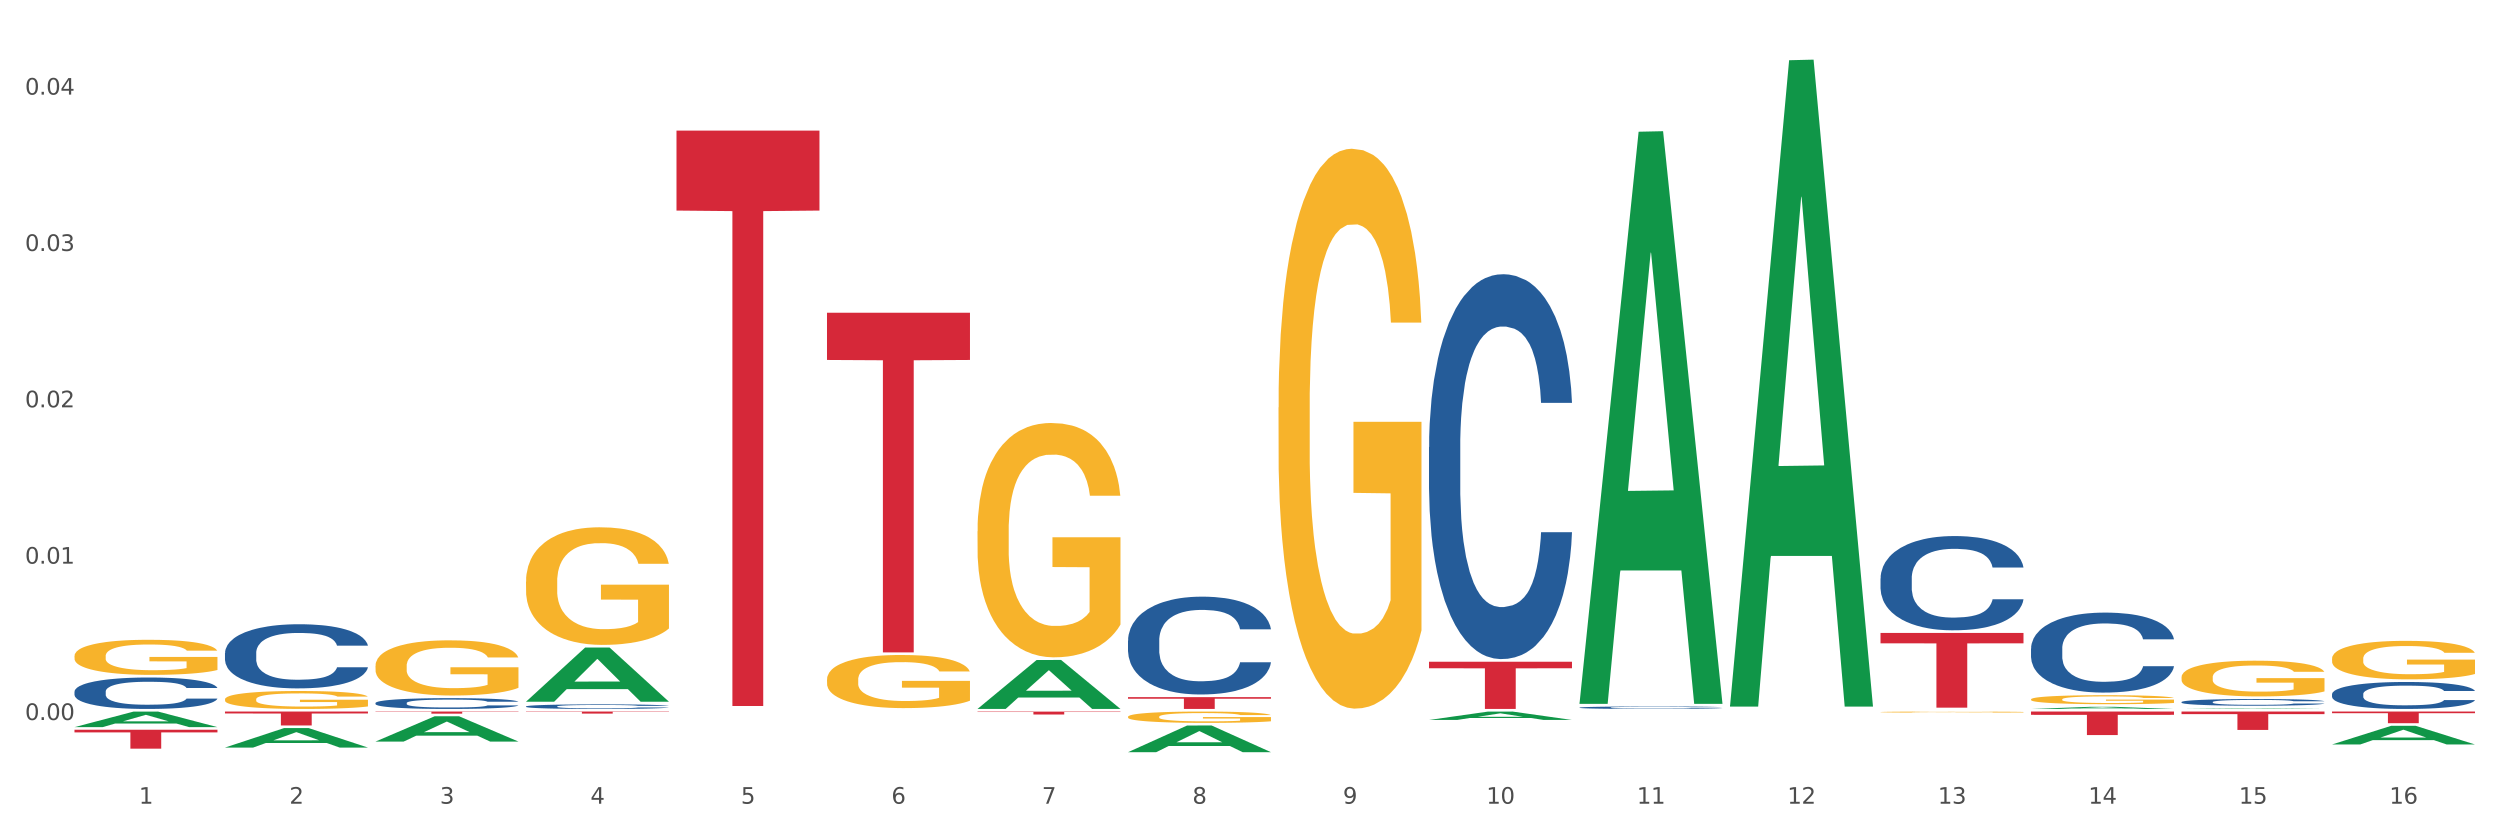
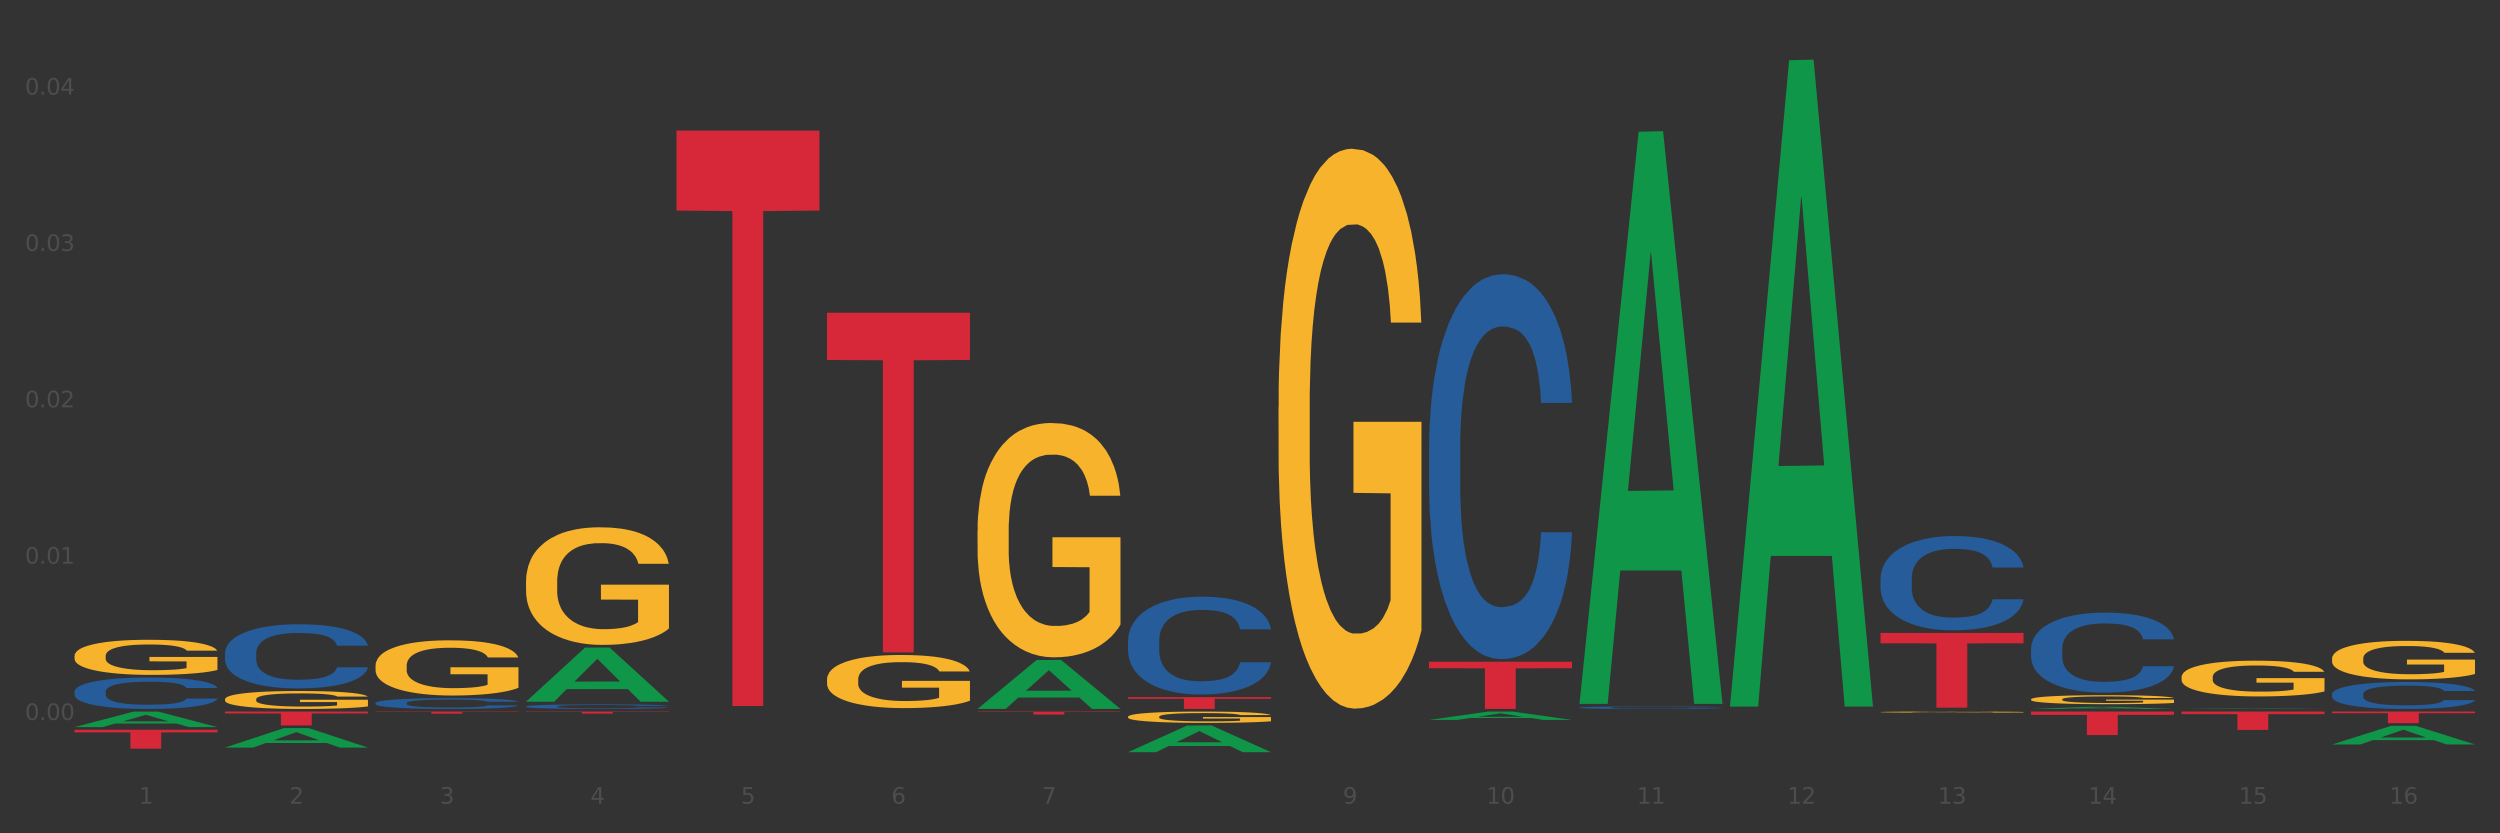
<svg xmlns="http://www.w3.org/2000/svg" xmlns:xlink="http://www.w3.org/1999/xlink" width="1080pt" height="360pt" viewBox="0 0 1080 360" version="1.1">
  <rect x="0" y="0" width="1080" height="360" fill="#333333" stroke="none" />
  <defs>
    <style type="text/css">*{stroke-linejoin: round; stroke-linecap: butt}</style>
  </defs>
  <g id="figure_1">
    <g id="patch_1">
-       <path d="M 0 360  L 1080 360  L 1080 0  L 0 0  z " style="fill: #ffffff; stroke: #ffffff; stroke-linejoin: miter" />
-     </g>
+       </g>
    <g id="axes_1">
      <g id="matplotlib.axis_1">
        <g id="xtick_1">
          <g id="text_1">
            <g style="fill: #4d4d4d" transform="translate(60.004 347.204) scale(0.096 -0.096)">
              <defs>
                <path id="DejaVuSans-31" d="M 794 531  L 1825 531  L 1825 4091  L 703 3866  L 703 4441  L 1819 4666  L 2450 4666  L 2450 531  L 3481 531  L 3481 0  L 794 0  L 794 531  z " transform="scale(0.016)" />
              </defs>
              <use xlink:href="#DejaVuSans-31" />
            </g>
          </g>
        </g>
        <g id="xtick_2">
          <g id="text_2">
            <g style="fill: #4d4d4d" transform="translate(125.021 347.204) scale(0.096 -0.096)">
              <defs>
                <path id="DejaVuSans-32" d="M 1228 531  L 3431 531  L 3431 0  L 469 0  L 469 531  Q 828 903 1448 1529  Q 2069 2156 2228 2338  Q 2531 2678 2651 2914  Q 2772 3150 2772 3378  Q 2772 3750 2511 3984  Q 2250 4219 1831 4219  Q 1534 4219 1204 4116  Q 875 4013 500 3803  L 500 4441  Q 881 4594 1212 4672  Q 1544 4750 1819 4750  Q 2544 4750 2975 4387  Q 3406 4025 3406 3419  Q 3406 3131 3298 2873  Q 3191 2616 2906 2266  Q 2828 2175 2409 1742  Q 1991 1309 1228 531  z " transform="scale(0.016)" />
              </defs>
              <use xlink:href="#DejaVuSans-32" />
            </g>
          </g>
        </g>
        <g id="xtick_3">
          <g id="text_3">
            <g style="fill: #4d4d4d" transform="translate(190.039 347.204) scale(0.096 -0.096)">
              <defs>
                <path id="DejaVuSans-33" d="M 2597 2516  Q 3050 2419 3304 2112  Q 3559 1806 3559 1356  Q 3559 666 3084 287  Q 2609 -91 1734 -91  Q 1441 -91 1130 -33  Q 819 25 488 141  L 488 750  Q 750 597 1062 519  Q 1375 441 1716 441  Q 2309 441 2620 675  Q 2931 909 2931 1356  Q 2931 1769 2642 2001  Q 2353 2234 1838 2234  L 1294 2234  L 1294 2753  L 1863 2753  Q 2328 2753 2575 2939  Q 2822 3125 2822 3475  Q 2822 3834 2567 4026  Q 2313 4219 1838 4219  Q 1578 4219 1281 4162  Q 984 4106 628 3988  L 628 4550  Q 988 4650 1302 4700  Q 1616 4750 1894 4750  Q 2613 4750 3031 4423  Q 3450 4097 3450 3541  Q 3450 3153 3228 2886  Q 3006 2619 2597 2516  z " transform="scale(0.016)" />
              </defs>
              <use xlink:href="#DejaVuSans-33" />
            </g>
          </g>
        </g>
        <g id="xtick_4">
          <g id="text_4">
            <g style="fill: #4d4d4d" transform="translate(255.056 347.204) scale(0.096 -0.096)">
              <defs>
                <path id="DejaVuSans-34" d="M 2419 4116  L 825 1625  L 2419 1625  L 2419 4116  z M 2253 4666  L 3047 4666  L 3047 1625  L 3713 1625  L 3713 1100  L 3047 1100  L 3047 0  L 2419 0  L 2419 1100  L 313 1100  L 313 1709  L 2253 4666  z " transform="scale(0.016)" />
              </defs>
              <use xlink:href="#DejaVuSans-34" />
            </g>
          </g>
        </g>
        <g id="xtick_5">
          <g id="text_5">
            <g style="fill: #4d4d4d" transform="translate(320.073 347.204) scale(0.096 -0.096)">
              <defs>
                <path id="DejaVuSans-35" d="M 691 4666  L 3169 4666  L 3169 4134  L 1269 4134  L 1269 2991  Q 1406 3038 1543 3061  Q 1681 3084 1819 3084  Q 2600 3084 3056 2656  Q 3513 2228 3513 1497  Q 3513 744 3044 326  Q 2575 -91 1722 -91  Q 1428 -91 1123 -41  Q 819 9 494 109  L 494 744  Q 775 591 1075 516  Q 1375 441 1709 441  Q 2250 441 2565 725  Q 2881 1009 2881 1497  Q 2881 1984 2565 2268  Q 2250 2553 1709 2553  Q 1456 2553 1204 2497  Q 953 2441 691 2322  L 691 4666  z " transform="scale(0.016)" />
              </defs>
              <use xlink:href="#DejaVuSans-35" />
            </g>
          </g>
        </g>
        <g id="xtick_6">
          <g id="text_6">
            <g style="fill: #4d4d4d" transform="translate(385.09 347.204) scale(0.096 -0.096)">
              <defs>
                <path id="DejaVuSans-36" d="M 2113 2584  Q 1688 2584 1439 2293  Q 1191 2003 1191 1497  Q 1191 994 1439 701  Q 1688 409 2113 409  Q 2538 409 2786 701  Q 3034 994 3034 1497  Q 3034 2003 2786 2293  Q 2538 2584 2113 2584  z M 3366 4563  L 3366 3988  Q 3128 4100 2886 4159  Q 2644 4219 2406 4219  Q 1781 4219 1451 3797  Q 1122 3375 1075 2522  Q 1259 2794 1537 2939  Q 1816 3084 2150 3084  Q 2853 3084 3261 2657  Q 3669 2231 3669 1497  Q 3669 778 3244 343  Q 2819 -91 2113 -91  Q 1303 -91 875 529  Q 447 1150 447 2328  Q 447 3434 972 4092  Q 1497 4750 2381 4750  Q 2619 4750 2861 4703  Q 3103 4656 3366 4563  z " transform="scale(0.016)" />
              </defs>
              <use xlink:href="#DejaVuSans-36" />
            </g>
          </g>
        </g>
        <g id="xtick_7">
          <g id="text_7">
            <g style="fill: #4d4d4d" transform="translate(450.108 347.204) scale(0.096 -0.096)">
              <defs>
                <path id="DejaVuSans-37" d="M 525 4666  L 3525 4666  L 3525 4397  L 1831 0  L 1172 0  L 2766 4134  L 525 4134  L 525 4666  z " transform="scale(0.016)" />
              </defs>
              <use xlink:href="#DejaVuSans-37" />
            </g>
          </g>
        </g>
        <g id="xtick_8">
          <g id="text_8">
            <g style="fill: #4d4d4d" transform="translate(515.125 347.204) scale(0.096 -0.096)">
              <defs>
-                 <path id="DejaVuSans-38" d="M 2034 2216  Q 1584 2216 1326 1975  Q 1069 1734 1069 1313  Q 1069 891 1326 650  Q 1584 409 2034 409  Q 2484 409 2743 651  Q 3003 894 3003 1313  Q 3003 1734 2745 1975  Q 2488 2216 2034 2216  z M 1403 2484  Q 997 2584 770 2862  Q 544 3141 544 3541  Q 544 4100 942 4425  Q 1341 4750 2034 4750  Q 2731 4750 3128 4425  Q 3525 4100 3525 3541  Q 3525 3141 3298 2862  Q 3072 2584 2669 2484  Q 3125 2378 3379 2068  Q 3634 1759 3634 1313  Q 3634 634 3220 271  Q 2806 -91 2034 -91  Q 1263 -91 848 271  Q 434 634 434 1313  Q 434 1759 690 2068  Q 947 2378 1403 2484  z M 1172 3481  Q 1172 3119 1398 2916  Q 1625 2713 2034 2713  Q 2441 2713 2670 2916  Q 2900 3119 2900 3481  Q 2900 3844 2670 4047  Q 2441 4250 2034 4250  Q 1625 4250 1398 4047  Q 1172 3844 1172 3481  z " transform="scale(0.016)" />
-               </defs>
+                 </defs>
              <use xlink:href="#DejaVuSans-38" />
            </g>
          </g>
        </g>
        <g id="xtick_9">
          <g id="text_9">
            <g style="fill: #4d4d4d" transform="translate(580.142 347.204) scale(0.096 -0.096)">
              <defs>
                <path id="DejaVuSans-39" d="M 703 97  L 703 672  Q 941 559 1184 500  Q 1428 441 1663 441  Q 2288 441 2617 861  Q 2947 1281 2994 2138  Q 2813 1869 2534 1725  Q 2256 1581 1919 1581  Q 1219 1581 811 2004  Q 403 2428 403 3163  Q 403 3881 828 4315  Q 1253 4750 1959 4750  Q 2769 4750 3195 4129  Q 3622 3509 3622 2328  Q 3622 1225 3098 567  Q 2575 -91 1691 -91  Q 1453 -91 1209 -44  Q 966 3 703 97  z M 1959 2075  Q 2384 2075 2632 2365  Q 2881 2656 2881 3163  Q 2881 3666 2632 3958  Q 2384 4250 1959 4250  Q 1534 4250 1286 3958  Q 1038 3666 1038 3163  Q 1038 2656 1286 2365  Q 1534 2075 1959 2075  z " transform="scale(0.016)" />
              </defs>
              <use xlink:href="#DejaVuSans-39" />
            </g>
          </g>
        </g>
        <g id="xtick_10">
          <g id="text_10">
            <g style="fill: #4d4d4d" transform="translate(642.105 347.204) scale(0.096 -0.096)">
              <defs>
                <path id="DejaVuSans-30" d="M 2034 4250  Q 1547 4250 1301 3770  Q 1056 3291 1056 2328  Q 1056 1369 1301 889  Q 1547 409 2034 409  Q 2525 409 2770 889  Q 3016 1369 3016 2328  Q 3016 3291 2770 3770  Q 2525 4250 2034 4250  z M 2034 4750  Q 2819 4750 3233 4129  Q 3647 3509 3647 2328  Q 3647 1150 3233 529  Q 2819 -91 2034 -91  Q 1250 -91 836 529  Q 422 1150 422 2328  Q 422 3509 836 4129  Q 1250 4750 2034 4750  z " transform="scale(0.016)" />
              </defs>
              <use xlink:href="#DejaVuSans-31" />
              <use xlink:href="#DejaVuSans-30" transform="translate(63.623 0)" />
            </g>
          </g>
        </g>
        <g id="xtick_11">
          <g id="text_11">
            <g style="fill: #4d4d4d" transform="translate(707.123 347.204) scale(0.096 -0.096)">
              <use xlink:href="#DejaVuSans-31" />
              <use xlink:href="#DejaVuSans-31" transform="translate(63.623 0)" />
            </g>
          </g>
        </g>
        <g id="xtick_12">
          <g id="text_12">
            <g style="fill: #4d4d4d" transform="translate(772.14 347.204) scale(0.096 -0.096)">
              <use xlink:href="#DejaVuSans-31" />
              <use xlink:href="#DejaVuSans-32" transform="translate(63.623 0)" />
            </g>
          </g>
        </g>
        <g id="xtick_13">
          <g id="text_13">
            <g style="fill: #4d4d4d" transform="translate(837.157 347.204) scale(0.096 -0.096)">
              <use xlink:href="#DejaVuSans-31" />
              <use xlink:href="#DejaVuSans-33" transform="translate(63.623 0)" />
            </g>
          </g>
        </g>
        <g id="xtick_14">
          <g id="text_14">
            <g style="fill: #4d4d4d" transform="translate(902.174 347.204) scale(0.096 -0.096)">
              <use xlink:href="#DejaVuSans-31" />
              <use xlink:href="#DejaVuSans-34" transform="translate(63.623 0)" />
            </g>
          </g>
        </g>
        <g id="xtick_15">
          <g id="text_15">
            <g style="fill: #4d4d4d" transform="translate(967.192 347.204) scale(0.096 -0.096)">
              <use xlink:href="#DejaVuSans-31" />
              <use xlink:href="#DejaVuSans-35" transform="translate(63.623 0)" />
            </g>
          </g>
        </g>
        <g id="xtick_16">
          <g id="text_16">
            <g style="fill: #4d4d4d" transform="translate(1032.209 347.204) scale(0.096 -0.096)">
              <use xlink:href="#DejaVuSans-31" />
              <use xlink:href="#DejaVuSans-36" transform="translate(63.623 0)" />
            </g>
          </g>
        </g>
        <g id="xtick_17" />
        <g id="xtick_18" />
        <g id="xtick_19" />
        <g id="xtick_20" />
        <g id="xtick_21" />
        <g id="xtick_22" />
        <g id="xtick_23" />
        <g id="xtick_24" />
        <g id="xtick_25" />
        <g id="xtick_26" />
        <g id="xtick_27" />
        <g id="xtick_28" />
        <g id="xtick_29" />
        <g id="xtick_30" />
        <g id="xtick_31" />
      </g>
      <g id="matplotlib.axis_2">
        <g id="ytick_1">
          <g id="text_17">
            <g style="fill: #4d4d4d" transform="translate(10.8 311.044) scale(0.096 -0.096)">
              <defs>
                <path id="DejaVuSans-2e" d="M 684 794  L 1344 794  L 1344 0  L 684 0  L 684 794  z " transform="scale(0.016)" />
              </defs>
              <use xlink:href="#DejaVuSans-30" />
              <use xlink:href="#DejaVuSans-2e" transform="translate(63.623 0)" />
              <use xlink:href="#DejaVuSans-30" transform="translate(95.41 0)" />
              <use xlink:href="#DejaVuSans-30" transform="translate(159.033 0)" />
            </g>
          </g>
        </g>
        <g id="ytick_2">
          <g id="text_18">
            <g style="fill: #4d4d4d" transform="translate(10.8 243.503) scale(0.096 -0.096)">
              <use xlink:href="#DejaVuSans-30" />
              <use xlink:href="#DejaVuSans-2e" transform="translate(63.623 0)" />
              <use xlink:href="#DejaVuSans-30" transform="translate(95.41 0)" />
              <use xlink:href="#DejaVuSans-31" transform="translate(159.033 0)" />
            </g>
          </g>
        </g>
        <g id="ytick_3">
          <g id="text_19">
            <g style="fill: #4d4d4d" transform="translate(10.8 175.962) scale(0.096 -0.096)">
              <use xlink:href="#DejaVuSans-30" />
              <use xlink:href="#DejaVuSans-2e" transform="translate(63.623 0)" />
              <use xlink:href="#DejaVuSans-30" transform="translate(95.41 0)" />
              <use xlink:href="#DejaVuSans-32" transform="translate(159.033 0)" />
            </g>
          </g>
        </g>
        <g id="ytick_4">
          <g id="text_20">
            <g style="fill: #4d4d4d" transform="translate(10.8 108.422) scale(0.096 -0.096)">
              <use xlink:href="#DejaVuSans-30" />
              <use xlink:href="#DejaVuSans-2e" transform="translate(63.623 0)" />
              <use xlink:href="#DejaVuSans-30" transform="translate(95.41 0)" />
              <use xlink:href="#DejaVuSans-33" transform="translate(159.033 0)" />
            </g>
          </g>
        </g>
        <g id="ytick_5">
          <g id="text_21">
            <g style="fill: #4d4d4d" transform="translate(10.8 40.881) scale(0.096 -0.096)">
              <use xlink:href="#DejaVuSans-30" />
              <use xlink:href="#DejaVuSans-2e" transform="translate(63.623 0)" />
              <use xlink:href="#DejaVuSans-30" transform="translate(95.41 0)" />
              <use xlink:href="#DejaVuSans-34" transform="translate(159.033 0)" />
            </g>
          </g>
        </g>
        <g id="ytick_6" />
        <g id="ytick_7" />
        <g id="ytick_8" />
        <g id="ytick_9" />
      </g>
      <g id="PolyCollection_1">
        <path d="M 32.175 314.112  L 32.239 314.106  L 57.709 307.403  L 68.28 307.397  L 93.941 314.125  L 81.715 314.125  L 76.176 312.558  L 49.877 312.558  L 49.686 312.583  L 44.337 314.125  L 32.175 314.125  L 32.175 314.112  L 53.188 311.623  L 72.864 311.617  L 63.122 308.831  L 62.995 308.818  L 62.867 308.837  L 53.125 311.617  L 53.188 311.623  L 32.175 314.112  z " clip-path="url(#p4d8ff29768)" style="fill: #109648" />
        <path d="M 162.209 303.695  L 162.282 303.691  L 162.282 303.571  L 162.502 303.409  L 163.305 303.11  L 164.327 302.883  L 166.079 302.619  L 167.028 302.508  L 168.269 302.384  L 170.825 302.183  L 173.745 302.012  L 175.789 301.918  L 177.323 301.858  L 180.754 301.752  L 182.725 301.705  L 184.77 301.666  L 186.522 301.641  L 189.442 301.611  L 191.778 301.598  L 194.48 301.594  L 196.743 301.598  L 199.737 301.615  L 204.117 301.666  L 205.796 301.696  L 208.06 301.747  L 210.396 301.816  L 212.294 301.884  L 214.485 301.982  L 216.748 302.11  L 218.938 302.273  L 220.471 302.422  L 221.713 302.58  L 222.808 302.772  L 223.611 302.982  L 223.976 303.157  L 210.615 303.157  L 210.25 302.999  L 209.52 302.828  L 208.79 302.713  L 207.987 302.619  L 206.746 302.512  L 205.65 302.444  L 203.825 302.362  L 202.146 302.311  L 200.759 302.281  L 199.079 302.256  L 195.502 302.23  L 192.947 302.23  L 191.34 302.239  L 189.369 302.26  L 187.69 302.29  L 185.719 302.341  L 184.185 302.397  L 182.652 302.469  L 181.776 302.52  L 180.462 302.614  L 179.586 302.691  L 178.418 302.824  L 177.761 302.918  L 176.592 303.161  L 176.081 303.34  L 175.862 303.464  L 175.716 303.601  L 175.716 304.267  L 176.154 304.566  L 176.519 304.694  L 177.104 304.839  L 178.199 305.027  L 179.805 305.211  L 181.484 305.343  L 182.871 305.424  L 184.185 305.484  L 185.5 305.531  L 187.106 305.574  L 188.42 305.6  L 190.391 305.625  L 192.728 305.638  L 194.553 305.638  L 198.276 305.617  L 199.956 305.595  L 201.562 305.565  L 203.314 305.518  L 204.701 305.467  L 205.504 305.429  L 206.819 305.348  L 207.841 305.262  L 208.717 305.164  L 209.301 305.079  L 209.958 304.95  L 210.469 304.805  L 210.615 304.728  L 223.976 304.728  L 223.684 304.882  L 223.173 305.032  L 222.151 305.232  L 221.348 305.348  L 220.106 305.489  L 218.792 305.608  L 216.967 305.74  L 215.288 305.839  L 213.535 305.924  L 211.637 306.001  L 208.206 306.108  L 206.965 306.138  L 204.336 306.189  L 202.292 306.219  L 199.299 306.249  L 196.232 306.266  L 193.02 306.27  L 190.172 306.261  L 187.033 306.236  L 185.062 306.21  L 182.871 306.172  L 180.316 306.112  L 177.907 306.039  L 175.643 305.954  L 173.526 305.856  L 171.555 305.745  L 168.999 305.561  L 167.101 305.382  L 165.714 305.215  L 164.765 305.074  L 163.816 304.895  L 163.305 304.771  L 162.502 304.472  L 162.209 304.195  L 162.209 303.695  z " clip-path="url(#p4d8ff29768)" style="fill: #255c99" />
        <path d="M 97.192 282.123  L 97.265 282.098  L 97.265 281.389  L 97.484 280.427  L 98.287 278.656  L 99.31 277.314  L 101.062 275.745  L 102.011 275.087  L 103.252 274.353  L 105.807 273.163  L 108.728 272.151  L 110.772 271.594  L 112.305 271.24  L 115.737 270.607  L 117.708 270.329  L 119.752 270.101  L 121.505 269.949  L 124.425 269.772  L 126.761 269.696  L 129.463 269.671  L 131.726 269.696  L 134.719 269.797  L 139.1 270.101  L 140.779 270.278  L 143.042 270.582  L 145.379 270.987  L 147.277 271.392  L 149.467 271.974  L 151.731 272.733  L 153.921 273.695  L 155.454 274.581  L 156.695 275.517  L 157.79 276.656  L 158.594 277.896  L 158.959 278.934  L 145.598 278.934  L 145.233 277.998  L 144.503 276.985  L 143.773 276.302  L 142.969 275.745  L 141.728 275.112  L 140.633 274.707  L 138.808 274.226  L 137.129 273.923  L 135.741 273.746  L 134.062 273.594  L 130.485 273.442  L 127.929 273.442  L 126.323 273.492  L 124.352 273.619  L 122.673 273.796  L 120.701 274.1  L 119.168 274.429  L 117.635 274.859  L 116.759 275.163  L 115.445 275.72  L 114.569 276.175  L 113.4 276.96  L 112.743 277.517  L 111.575 278.959  L 111.064 280.022  L 110.845 280.756  L 110.699 281.566  L 110.699 285.514  L 111.137 287.286  L 111.502 288.045  L 112.086 288.906  L 113.181 290.019  L 114.788 291.108  L 116.467 291.892  L 117.854 292.373  L 119.168 292.728  L 120.482 293.006  L 122.089 293.259  L 123.403 293.411  L 125.374 293.563  L 127.71 293.639  L 129.536 293.639  L 133.259 293.512  L 134.938 293.386  L 136.545 293.208  L 138.297 292.93  L 139.684 292.626  L 140.487 292.399  L 141.801 291.918  L 142.823 291.411  L 143.7 290.829  L 144.284 290.323  L 144.941 289.564  L 145.452 288.703  L 145.598 288.248  L 158.959 288.248  L 158.667 289.159  L 158.156 290.045  L 157.133 291.234  L 156.33 291.918  L 155.089 292.753  L 153.775 293.462  L 151.95 294.246  L 150.27 294.828  L 148.518 295.334  L 146.62 295.79  L 143.188 296.423  L 141.947 296.6  L 139.319 296.904  L 137.275 297.081  L 134.281 297.258  L 131.215 297.359  L 128.002 297.384  L 125.155 297.334  L 122.016 297.182  L 120.044 297.03  L 117.854 296.802  L 115.299 296.448  L 112.889 296.018  L 110.626 295.512  L 108.509 294.929  L 106.538 294.271  L 103.982 293.183  L 102.084 292.12  L 100.697 291.133  L 99.748 290.298  L 98.798 289.235  L 98.287 288.501  L 97.484 286.729  L 97.192 285.084  L 97.192 282.123  z " clip-path="url(#p4d8ff29768)" style="fill: #255c99" />
        <path d="M 32.175 298.786  L 32.248 298.774  L 32.248 298.426  L 32.467 297.955  L 33.27 297.086  L 34.292 296.428  L 36.045 295.659  L 36.994 295.336  L 38.235 294.976  L 40.79 294.393  L 43.711 293.896  L 45.755 293.623  L 47.288 293.449  L 50.72 293.139  L 52.691 293.003  L 54.735 292.891  L 56.487 292.816  L 59.408 292.73  L 61.744 292.692  L 64.445 292.68  L 66.709 292.692  L 69.702 292.742  L 74.083 292.891  L 75.762 292.978  L 78.025 293.127  L 80.362 293.325  L 82.26 293.524  L 84.45 293.809  L 86.713 294.182  L 88.904 294.653  L 90.437 295.088  L 91.678 295.547  L 92.773 296.105  L 93.576 296.713  L 93.941 297.222  L 80.581 297.222  L 80.216 296.763  L 79.485 296.267  L 78.755 295.932  L 77.952 295.659  L 76.711 295.348  L 75.616 295.15  L 73.791 294.914  L 72.111 294.765  L 70.724 294.678  L 69.045 294.604  L 65.468 294.529  L 62.912 294.529  L 61.306 294.554  L 59.335 294.616  L 57.655 294.703  L 55.684 294.852  L 54.151 295.013  L 52.618 295.224  L 51.742 295.373  L 50.427 295.646  L 49.551 295.87  L 48.383 296.254  L 47.726 296.527  L 46.558 297.235  L 46.047 297.756  L 45.828 298.116  L 45.682 298.513  L 45.682 300.449  L 46.12 301.318  L 46.485 301.69  L 47.069 302.112  L 48.164 302.658  L 49.77 303.192  L 51.45 303.577  L 52.837 303.813  L 54.151 303.986  L 55.465 304.123  L 57.071 304.247  L 58.386 304.321  L 60.357 304.396  L 62.693 304.433  L 64.518 304.433  L 68.242 304.371  L 69.921 304.309  L 71.527 304.222  L 73.28 304.086  L 74.667 303.937  L 75.47 303.825  L 76.784 303.589  L 77.806 303.341  L 78.682 303.056  L 79.266 302.807  L 79.923 302.435  L 80.435 302.013  L 80.581 301.79  L 93.941 301.79  L 93.649 302.236  L 93.138 302.671  L 92.116 303.254  L 91.313 303.589  L 90.072 303.999  L 88.758 304.346  L 86.932 304.731  L 85.253 305.017  L 83.501 305.265  L 81.603 305.488  L 78.171 305.798  L 76.93 305.885  L 74.302 306.034  L 72.257 306.121  L 69.264 306.208  L 66.198 306.258  L 62.985 306.27  L 60.138 306.245  L 56.998 306.171  L 55.027 306.096  L 52.837 305.985  L 50.281 305.811  L 47.872 305.6  L 45.609 305.352  L 43.492 305.066  L 41.52 304.743  L 38.965 304.21  L 37.067 303.689  L 35.679 303.204  L 34.73 302.795  L 33.781 302.274  L 33.27 301.914  L 32.467 301.045  L 32.175 300.238  L 32.175 298.786  z " clip-path="url(#p4d8ff29768)" style="fill: #255c99" />
        <path d="M 32.175 315.251  L 93.941 315.251  L 93.941 316.385  L 69.645 316.393  L 69.645 323.411  L 56.325 323.411  L 56.325 316.393  L 32.175 316.385  L 32.175 315.259  L 32.175 315.251  z " clip-path="url(#p4d8ff29768)" style="fill: #d62839" />
        <path d="M 97.192 307.397  L 158.959 307.397  L 158.959 308.229  L 134.662 308.235  L 134.662 313.388  L 121.343 313.388  L 121.343 308.235  L 97.192 308.229  L 97.192 307.402  L 97.192 307.397  z " clip-path="url(#p4d8ff29768)" style="fill: #d62839" />
        <path d="M 162.209 307.397  L 223.976 307.397  L 223.976 307.522  L 199.679 307.523  L 199.679 308.3  L 186.36 308.3  L 186.36 307.523  L 162.209 307.522  L 162.209 307.397  L 162.209 307.397  z " clip-path="url(#p4d8ff29768)" style="fill: #d62839" />
        <path d="M 227.227 305.174  L 227.3 305.173  L 227.3 305.122  L 227.519 305.053  L 228.322 304.926  L 229.344 304.829  L 231.096 304.717  L 232.045 304.669  L 233.287 304.617  L 235.842 304.531  L 238.762 304.459  L 240.807 304.419  L 242.34 304.393  L 245.771 304.348  L 247.743 304.328  L 249.787 304.311  L 251.539 304.3  L 254.459 304.288  L 256.796 304.282  L 259.497 304.28  L 261.76 304.282  L 264.754 304.29  L 269.134 304.311  L 270.814 304.324  L 273.077 304.346  L 275.413 304.375  L 277.312 304.404  L 279.502 304.446  L 281.765 304.5  L 283.955 304.569  L 285.489 304.633  L 286.73 304.7  L 287.825 304.782  L 288.628 304.871  L 288.993 304.945  L 275.632 304.945  L 275.267 304.878  L 274.537 304.806  L 273.807 304.757  L 273.004 304.717  L 271.763 304.671  L 270.668 304.642  L 268.842 304.608  L 267.163 304.586  L 265.776 304.573  L 264.097 304.562  L 260.519 304.551  L 257.964 304.551  L 256.358 304.555  L 254.386 304.564  L 252.707 304.577  L 250.736 304.598  L 249.203 304.622  L 247.669 304.653  L 246.793 304.675  L 245.479 304.715  L 244.603 304.747  L 243.435 304.804  L 242.778 304.844  L 241.61 304.947  L 241.099 305.024  L 240.88 305.076  L 240.734 305.134  L 240.734 305.418  L 241.172 305.545  L 241.537 305.6  L 242.121 305.661  L 243.216 305.741  L 244.822 305.819  L 246.501 305.876  L 247.889 305.91  L 249.203 305.936  L 250.517 305.956  L 252.123 305.974  L 253.437 305.985  L 255.409 305.996  L 257.745 306.001  L 259.57 306.001  L 263.294 305.992  L 264.973 305.983  L 266.579 305.97  L 268.331 305.95  L 269.718 305.928  L 270.522 305.912  L 271.836 305.878  L 272.858 305.841  L 273.734 305.799  L 274.318 305.763  L 274.975 305.709  L 275.486 305.647  L 275.632 305.614  L 288.993 305.614  L 288.701 305.68  L 288.19 305.743  L 287.168 305.829  L 286.365 305.878  L 285.124 305.938  L 283.809 305.988  L 281.984 306.045  L 280.305 306.087  L 278.553 306.123  L 276.654 306.156  L 273.223 306.201  L 271.982 306.214  L 269.353 306.236  L 267.309 306.248  L 264.316 306.261  L 261.249 306.268  L 258.037 306.27  L 255.19 306.266  L 252.05 306.256  L 250.079 306.245  L 247.889 306.228  L 245.333 306.203  L 242.924 306.172  L 240.661 306.136  L 238.543 306.094  L 236.572 306.047  L 234.017 305.968  L 232.118 305.892  L 230.731 305.821  L 229.782 305.761  L 228.833 305.685  L 228.322 305.632  L 227.519 305.505  L 227.227 305.387  L 227.227 305.174  z " clip-path="url(#p4d8ff29768)" style="fill: #255c99" />
        <path d="M 227.227 307.397  L 288.993 307.397  L 288.993 307.519  L 264.696 307.52  L 264.696 308.281  L 251.377 308.281  L 251.377 307.52  L 227.227 307.519  L 227.227 307.397  L 227.227 307.397  z " clip-path="url(#p4d8ff29768)" style="fill: #d62839" />
        <path d="M 357.261 135.111  L 419.028 135.111  L 419.028 155.499  L 394.731 155.637  L 394.731 281.824  L 381.412 281.824  L 381.412 155.637  L 357.261 155.499  L 357.261 135.249  L 357.261 135.111  z " clip-path="url(#p4d8ff29768)" style="fill: #d62839" />
        <path d="M 422.278 307.415  L 484.045 307.415  L 484.045 307.59  L 459.748 307.591  L 459.748 308.668  L 446.429 308.668  L 446.429 307.591  L 422.278 307.59  L 422.278 307.417  L 422.278 307.415  z " clip-path="url(#p4d8ff29768)" style="fill: #d62839" />
        <path d="M 487.296 301.15  L 549.062 301.15  L 549.062 301.862  L 524.765 301.866  L 524.765 306.27  L 511.446 306.27  L 511.446 301.866  L 487.296 301.862  L 487.296 301.155  L 487.296 301.15  z " clip-path="url(#p4d8ff29768)" style="fill: #d62839" />
        <path d="M 32.175 283.395  L 32.248 283.381  L 32.248 282.883  L 32.394 282.453  L 33.123 281.414  L 34.217 280.556  L 35.019 280.098  L 35.821 279.724  L 36.769 279.35  L 37.936 278.963  L 40.051 278.395  L 41.363 278.104  L 42.968 277.799  L 45.885 277.356  L 47.999 277.107  L 50.187 276.899  L 53.76 276.65  L 56.094 276.539  L 58.573 276.456  L 61.563 276.4  L 63.824 276.386  L 68.783 276.428  L 73.012 276.553  L 75.054 276.65  L 77.679 276.816  L 79.065 276.927  L 81.326 277.148  L 83.659 277.439  L 85.263 277.688  L 87.67 278.159  L 89.493 278.63  L 91.17 279.212  L 92.045 279.614  L 92.702 279.988  L 93.285 280.417  L 93.868 281.096  L 80.742 281.096  L 80.232 280.611  L 79.43 280.154  L 78.263 279.711  L 77.242 279.434  L 75.492 279.087  L 73.887 278.866  L 72.21 278.699  L 70.168 278.561  L 68.564 278.492  L 66.303 278.436  L 61.855 278.45  L 58.865 278.561  L 56.823 278.699  L 55.511 278.824  L 54.344 278.963  L 53.031 279.157  L 51.5 279.447  L 50.406 279.711  L 49.312 280.043  L 48.437 280.375  L 47.635 280.763  L 46.979 281.179  L 46.468 281.608  L 46.031 282.135  L 45.666 283.007  L 45.666 284.905  L 45.812 285.334  L 46.176 285.902  L 46.614 286.331  L 47.343 286.844  L 47.999 287.19  L 49.239 287.689  L 50.625 288.104  L 51.719 288.368  L 52.812 288.589  L 54.708 288.894  L 56.823 289.143  L 58.646 289.296  L 61.126 289.434  L 62.803 289.49  L 64.261 289.517  L 67.835 289.517  L 70.387 289.476  L 73.231 289.379  L 75.419 289.254  L 77.242 289.102  L 79.284 288.852  L 80.596 288.617  L 80.596 285.722  L 64.553 285.708  L 64.553 283.783  L 93.941 283.783  L 93.941 289.434  L 92.702 289.725  L 91.316 289.988  L 89.858 290.224  L 87.67 290.515  L 85.045 290.792  L 82.711 290.985  L 80.232 291.152  L 77.315 291.304  L 73.523 291.443  L 71.189 291.498  L 68.272 291.539  L 64.845 291.553  L 61.855 291.526  L 58.938 291.456  L 55.875 291.332  L 52.885 291.152  L 50.625 290.972  L 48.364 290.75  L 45.958 290.459  L 44.062 290.182  L 42.603 289.933  L 40.999 289.614  L 39.249 289.199  L 37.936 288.825  L 36.769 288.437  L 35.529 287.938  L 34.654 287.509  L 33.779 286.969  L 33.269 286.567  L 32.685 285.944  L 32.248 285.071  L 32.175 283.395  z " clip-path="url(#p4d8ff29768)" style="fill: #f7b32b" />
        <path d="M 812.382 273.425  L 874.148 273.425  L 874.148 277.91  L 849.852 277.941  L 849.852 305.7  L 836.532 305.7  L 836.532 277.941  L 812.382 277.91  L 812.382 273.456  L 812.382 273.425  z " clip-path="url(#p4d8ff29768)" style="fill: #d62839" />
        <path d="M 877.399 307.397  L 939.166 307.397  L 939.166 308.808  L 914.869 308.817  L 914.869 317.551  L 901.549 317.551  L 901.549 308.817  L 877.399 308.808  L 877.399 307.406  L 877.399 307.397  z " clip-path="url(#p4d8ff29768)" style="fill: #d62839" />
        <path d="M 292.244 56.423  L 354.01 56.423  L 354.01 90.967  L 329.714 91.201  L 329.714 304.998  L 316.394 304.998  L 316.394 91.201  L 292.244 90.967  L 292.244 56.657  L 292.244 56.423  z " clip-path="url(#p4d8ff29768)" style="fill: #d62839" />
        <path d="M 487.296 276.744  L 487.369 276.706  L 487.369 275.625  L 487.588 274.158  L 488.391 271.455  L 489.413 269.409  L 491.165 267.016  L 492.114 266.012  L 493.356 264.892  L 495.911 263.078  L 498.831 261.534  L 500.876 260.684  L 502.409 260.144  L 505.84 259.179  L 507.811 258.754  L 509.856 258.407  L 511.608 258.175  L 514.528 257.905  L 516.865 257.789  L 519.566 257.75  L 521.829 257.789  L 524.823 257.943  L 529.203 258.407  L 530.883 258.677  L 533.146 259.14  L 535.482 259.758  L 537.38 260.376  L 539.571 261.264  L 541.834 262.422  L 544.024 263.889  L 545.558 265.24  L 546.799 266.668  L 547.894 268.406  L 548.697 270.297  L 549.062 271.88  L 535.701 271.88  L 535.336 270.452  L 534.606 268.907  L 533.876 267.865  L 533.073 267.016  L 531.832 266.051  L 530.737 265.433  L 528.911 264.699  L 527.232 264.236  L 525.845 263.966  L 524.166 263.734  L 520.588 263.503  L 518.033 263.503  L 516.427 263.58  L 514.455 263.773  L 512.776 264.043  L 510.805 264.506  L 509.272 265.008  L 507.738 265.665  L 506.862 266.128  L 505.548 266.977  L 504.672 267.672  L 503.504 268.869  L 502.847 269.718  L 501.679 271.919  L 501.168 273.54  L 500.949 274.66  L 500.803 275.895  L 500.803 281.918  L 501.241 284.62  L 501.606 285.778  L 502.19 287.091  L 503.285 288.789  L 504.891 290.449  L 506.57 291.646  L 507.957 292.38  L 509.272 292.92  L 510.586 293.345  L 512.192 293.731  L 513.506 293.962  L 515.478 294.194  L 517.814 294.31  L 519.639 294.31  L 523.363 294.117  L 525.042 293.924  L 526.648 293.654  L 528.4 293.229  L 529.787 292.766  L 530.591 292.418  L 531.905 291.685  L 532.927 290.913  L 533.803 290.025  L 534.387 289.253  L 535.044 288.094  L 535.555 286.782  L 535.701 286.087  L 549.062 286.087  L 548.77 287.477  L 548.259 288.828  L 547.237 290.642  L 546.434 291.685  L 545.193 292.959  L 543.878 294.04  L 542.053 295.236  L 540.374 296.124  L 538.622 296.896  L 536.723 297.591  L 533.292 298.557  L 532.051 298.827  L 529.422 299.29  L 527.378 299.56  L 524.385 299.831  L 521.318 299.985  L 518.106 300.024  L 515.258 299.946  L 512.119 299.715  L 510.148 299.483  L 507.957 299.136  L 505.402 298.595  L 502.993 297.939  L 500.73 297.167  L 498.612 296.279  L 496.641 295.275  L 494.086 293.615  L 492.187 291.994  L 490.8 290.488  L 489.851 289.214  L 488.902 287.593  L 488.391 286.473  L 487.588 283.771  L 487.296 281.261  L 487.296 276.744  z " clip-path="url(#p4d8ff29768)" style="fill: #255c99" />
        <path d="M 617.33 193.169  L 617.403 193.017  L 617.403 188.765  L 617.622 182.995  L 618.425 172.366  L 619.447 164.318  L 621.2 154.904  L 622.149 150.956  L 623.39 146.553  L 625.945 139.416  L 628.866 133.342  L 630.91 130.001  L 632.443 127.876  L 635.875 124.08  L 637.846 122.409  L 639.89 121.043  L 641.642 120.132  L 644.563 119.069  L 646.899 118.613  L 649.601 118.461  L 651.864 118.613  L 654.857 119.221  L 659.238 121.043  L 660.917 122.106  L 663.18 123.928  L 665.517 126.357  L 667.415 128.787  L 669.605 132.279  L 671.869 136.834  L 674.059 142.605  L 675.592 147.919  L 676.833 153.537  L 677.928 160.37  L 678.732 167.811  L 679.097 174.036  L 665.736 174.036  L 665.371 168.418  L 664.641 162.344  L 663.91 158.245  L 663.107 154.904  L 661.866 151.108  L 660.771 148.678  L 658.946 145.793  L 657.267 143.971  L 655.879 142.908  L 654.2 141.997  L 650.623 141.086  L 648.067 141.086  L 646.461 141.39  L 644.49 142.149  L 642.811 143.212  L 640.839 145.034  L 639.306 147.008  L 637.773 149.589  L 636.897 151.412  L 635.583 154.752  L 634.707 157.485  L 633.538 162.193  L 632.881 165.533  L 631.713 174.188  L 631.202 180.566  L 630.983 184.969  L 630.837 189.828  L 630.837 213.516  L 631.275 224.145  L 631.64 228.7  L 632.224 233.863  L 633.319 240.544  L 634.926 247.074  L 636.605 251.781  L 637.992 254.666  L 639.306 256.792  L 640.62 258.462  L 642.227 259.98  L 643.541 260.891  L 645.512 261.802  L 647.848 262.258  L 649.674 262.258  L 653.397 261.499  L 655.076 260.74  L 656.683 259.677  L 658.435 258.006  L 659.822 256.184  L 660.625 254.818  L 661.939 251.933  L 662.961 248.896  L 663.837 245.403  L 664.422 242.366  L 665.079 237.811  L 665.59 232.648  L 665.736 229.915  L 679.097 229.915  L 678.805 235.382  L 678.293 240.696  L 677.271 247.833  L 676.468 251.933  L 675.227 256.943  L 673.913 261.195  L 672.088 265.902  L 670.408 269.395  L 668.656 272.432  L 666.758 275.165  L 663.326 278.961  L 662.085 280.024  L 659.457 281.846  L 657.413 282.909  L 654.419 283.972  L 651.353 284.579  L 648.14 284.731  L 645.293 284.427  L 642.154 283.516  L 640.182 282.605  L 637.992 281.239  L 635.437 279.113  L 633.027 276.531  L 630.764 273.494  L 628.647 270.002  L 626.675 266.054  L 624.12 259.525  L 622.222 253.147  L 620.835 247.225  L 619.886 242.215  L 618.936 235.837  L 618.425 231.434  L 617.622 220.804  L 617.33 210.935  L 617.33 193.169  z " clip-path="url(#p4d8ff29768)" style="fill: #255c99" />
        <path d="M 682.347 305.675  L 682.42 305.674  L 682.42 305.647  L 682.639 305.609  L 683.443 305.54  L 684.465 305.488  L 686.217 305.427  L 687.166 305.401  L 688.407 305.373  L 690.963 305.326  L 693.883 305.287  L 695.927 305.265  L 697.46 305.251  L 700.892 305.227  L 702.863 305.216  L 704.907 305.207  L 706.66 305.201  L 709.58 305.194  L 711.916 305.191  L 714.618 305.19  L 716.881 305.191  L 719.875 305.195  L 724.255 305.207  L 725.934 305.214  L 728.198 305.226  L 730.534 305.241  L 732.432 305.257  L 734.623 305.28  L 736.886 305.31  L 739.076 305.347  L 740.609 305.382  L 741.85 305.418  L 742.946 305.462  L 743.749 305.511  L 744.114 305.551  L 730.753 305.551  L 730.388 305.515  L 729.658 305.475  L 728.928 305.449  L 728.125 305.427  L 726.883 305.402  L 725.788 305.386  L 723.963 305.368  L 722.284 305.356  L 720.897 305.349  L 719.217 305.343  L 715.64 305.337  L 713.085 305.337  L 711.478 305.339  L 709.507 305.344  L 707.828 305.351  L 705.857 305.363  L 704.323 305.376  L 702.79 305.392  L 701.914 305.404  L 700.6 305.426  L 699.724 305.444  L 698.556 305.474  L 697.899 305.496  L 696.73 305.552  L 696.219 305.594  L 696 305.622  L 695.854 305.654  L 695.854 305.808  L 696.292 305.877  L 696.657 305.906  L 697.241 305.94  L 698.337 305.983  L 699.943 306.025  L 701.622 306.056  L 703.009 306.075  L 704.323 306.089  L 705.638 306.099  L 707.244 306.109  L 708.558 306.115  L 710.529 306.121  L 712.866 306.124  L 714.691 306.124  L 718.414 306.119  L 720.094 306.114  L 721.7 306.107  L 723.452 306.096  L 724.839 306.085  L 725.642 306.076  L 726.956 306.057  L 727.979 306.037  L 728.855 306.015  L 729.439 305.995  L 730.096 305.965  L 730.607 305.932  L 730.753 305.914  L 744.114 305.914  L 743.822 305.95  L 743.311 305.984  L 742.289 306.03  L 741.485 306.057  L 740.244 306.09  L 738.93 306.117  L 737.105 306.148  L 735.426 306.17  L 733.673 306.19  L 731.775 306.208  L 728.344 306.233  L 727.102 306.239  L 724.474 306.251  L 722.43 306.258  L 719.436 306.265  L 716.37 306.269  L 713.158 306.27  L 710.31 306.268  L 707.171 306.262  L 705.2 306.256  L 703.009 306.247  L 700.454 306.234  L 698.045 306.217  L 695.781 306.197  L 693.664 306.174  L 691.693 306.149  L 689.137 306.106  L 687.239 306.065  L 685.852 306.026  L 684.903 305.994  L 683.954 305.952  L 683.443 305.924  L 682.639 305.855  L 682.347 305.791  L 682.347 305.675  z " clip-path="url(#p4d8ff29768)" style="fill: #255c99" />
        <path d="M 97.192 302.096  L 97.265 302.089  L 97.265 301.834  L 97.411 301.615  L 98.14 301.083  L 99.234 300.644  L 100.036 300.41  L 100.838 300.219  L 101.786 300.027  L 102.953 299.829  L 105.068 299.538  L 106.381 299.39  L 107.985 299.234  L 110.902 299.007  L 113.017 298.879  L 115.204 298.773  L 118.778 298.646  L 121.111 298.589  L 123.591 298.546  L 126.58 298.518  L 128.841 298.511  L 133.8 298.532  L 138.03 298.596  L 140.071 298.646  L 142.697 298.731  L 144.082 298.787  L 146.343 298.901  L 148.676 299.05  L 150.281 299.177  L 152.687 299.418  L 154.51 299.659  L 156.188 299.957  L 157.063 300.162  L 157.719 300.353  L 158.302 300.573  L 158.886 300.92  L 145.759 300.92  L 145.249 300.672  L 144.447 300.438  L 143.28 300.212  L 142.259 300.07  L 140.509 299.893  L 138.905 299.779  L 137.227 299.694  L 135.185 299.623  L 133.581 299.588  L 131.321 299.56  L 126.872 299.567  L 123.882 299.623  L 121.84 299.694  L 120.528 299.758  L 119.361 299.829  L 118.048 299.928  L 116.517 300.077  L 115.423 300.212  L 114.329 300.382  L 113.454 300.552  L 112.652 300.75  L 111.996 300.963  L 111.485 301.182  L 111.048 301.452  L 110.683 301.898  L 110.683 302.869  L 110.829 303.088  L 111.194 303.379  L 111.631 303.599  L 112.36 303.861  L 113.017 304.038  L 114.256 304.293  L 115.642 304.506  L 116.736 304.64  L 117.83 304.754  L 119.726 304.91  L 121.84 305.037  L 123.664 305.115  L 126.143 305.186  L 127.82 305.214  L 129.279 305.228  L 132.852 305.228  L 135.404 305.207  L 138.248 305.158  L 140.436 305.094  L 142.259 305.016  L 144.301 304.888  L 145.614 304.768  L 145.614 303.287  L 129.57 303.28  L 129.57 302.295  L 158.959 302.295  L 158.959 305.186  L 157.719 305.335  L 156.333 305.469  L 154.875 305.59  L 152.687 305.739  L 150.062 305.88  L 147.728 305.98  L 145.249 306.065  L 142.332 306.142  L 138.54 306.213  L 136.206 306.242  L 133.289 306.263  L 129.862 306.27  L 126.872 306.256  L 123.955 306.22  L 120.892 306.157  L 117.903 306.065  L 115.642 305.972  L 113.381 305.859  L 110.975 305.71  L 109.079 305.569  L 107.62 305.441  L 106.016 305.278  L 104.266 305.065  L 102.953 304.874  L 101.786 304.676  L 100.547 304.421  L 99.672 304.201  L 98.797 303.925  L 98.286 303.719  L 97.703 303.4  L 97.265 302.954  L 97.192 302.096  z " clip-path="url(#p4d8ff29768)" style="fill: #f7b32b" />
        <path d="M 162.209 287.64  L 162.282 287.618  L 162.282 286.834  L 162.428 286.159  L 163.157 284.526  L 164.251 283.176  L 165.054 282.457  L 165.856 281.869  L 166.804 281.281  L 167.97 280.671  L 170.085 279.778  L 171.398 279.321  L 173.002 278.842  L 175.919 278.145  L 178.034 277.753  L 180.222 277.426  L 183.795 277.034  L 186.128 276.86  L 188.608 276.729  L 191.598 276.642  L 193.858 276.62  L 198.817 276.686  L 203.047 276.882  L 205.089 277.034  L 207.714 277.296  L 209.099 277.47  L 211.36 277.818  L 213.694 278.276  L 215.298 278.668  L 217.704 279.408  L 219.528 280.148  L 221.205 281.063  L 222.08 281.695  L 222.736 282.283  L 223.32 282.958  L 223.903 284.025  L 210.777 284.025  L 210.266 283.263  L 209.464 282.544  L 208.297 281.847  L 207.276 281.412  L 205.526 280.867  L 203.922 280.519  L 202.245 280.257  L 200.203 280.04  L 198.598 279.931  L 196.338 279.844  L 191.889 279.865  L 188.9 280.04  L 186.858 280.257  L 185.545 280.453  L 184.378 280.671  L 183.066 280.976  L 181.534 281.433  L 180.44 281.847  L 179.347 282.37  L 178.471 282.892  L 177.669 283.502  L 177.013 284.156  L 176.503 284.831  L 176.065 285.658  L 175.7 287.03  L 175.7 290.014  L 175.846 290.689  L 176.211 291.582  L 176.648 292.257  L 177.378 293.063  L 178.034 293.607  L 179.274 294.391  L 180.659 295.044  L 181.753 295.458  L 182.847 295.807  L 184.743 296.286  L 186.858 296.678  L 188.681 296.917  L 191.16 297.135  L 192.837 297.222  L 194.296 297.266  L 197.869 297.266  L 200.422 297.2  L 203.266 297.048  L 205.453 296.852  L 207.276 296.612  L 209.318 296.22  L 210.631 295.85  L 210.631 291.299  L 194.588 291.277  L 194.588 288.25  L 223.976 288.25  L 223.976 297.135  L 222.736 297.592  L 221.351 298.006  L 219.892 298.376  L 217.704 298.834  L 215.079 299.269  L 212.746 299.574  L 210.266 299.836  L 207.349 300.075  L 203.557 300.293  L 201.224 300.38  L 198.307 300.445  L 194.879 300.467  L 191.889 300.424  L 188.972 300.315  L 185.91 300.119  L 182.92 299.836  L 180.659 299.552  L 178.399 299.204  L 175.992 298.747  L 174.096 298.311  L 172.638 297.919  L 171.033 297.418  L 169.283 296.765  L 167.97 296.177  L 166.804 295.567  L 165.564 294.783  L 164.689 294.108  L 163.814 293.259  L 163.303 292.627  L 162.72 291.647  L 162.282 290.275  L 162.209 287.64  z " clip-path="url(#p4d8ff29768)" style="fill: #f7b32b" />
        <path d="M 227.227 251.267  L 227.3 251.22  L 227.3 249.55  L 227.445 248.111  L 228.175 244.631  L 229.269 241.754  L 230.071 240.222  L 230.873 238.969  L 231.821 237.716  L 232.988 236.417  L 235.102 234.514  L 236.415 233.54  L 238.019 232.519  L 240.936 231.034  L 243.051 230.199  L 245.239 229.503  L 248.812 228.667  L 251.146 228.296  L 253.625 228.018  L 256.615 227.832  L 258.876 227.786  L 263.834 227.925  L 268.064 228.343  L 270.106 228.667  L 272.731 229.224  L 274.117 229.596  L 276.377 230.338  L 278.711 231.313  L 280.315 232.148  L 282.722 233.726  L 284.545 235.303  L 286.222 237.252  L 287.097 238.598  L 287.753 239.851  L 288.337 241.29  L 288.92 243.563  L 275.794 243.563  L 275.283 241.939  L 274.481 240.408  L 273.315 238.923  L 272.294 237.995  L 270.543 236.835  L 268.939 236.092  L 267.262 235.535  L 265.22 235.071  L 263.616 234.839  L 261.355 234.654  L 256.907 234.7  L 253.917 235.071  L 251.875 235.535  L 250.562 235.953  L 249.396 236.417  L 248.083 237.067  L 246.552 238.041  L 245.458 238.923  L 244.364 240.037  L 243.489 241.15  L 242.687 242.45  L 242.03 243.842  L 241.52 245.28  L 241.082 247.044  L 240.718 249.967  L 240.718 256.325  L 240.863 257.763  L 241.228 259.666  L 241.666 261.105  L 242.395 262.822  L 243.051 263.982  L 244.291 265.652  L 245.676 267.045  L 246.77 267.926  L 247.864 268.669  L 249.76 269.69  L 251.875 270.525  L 253.698 271.035  L 256.177 271.499  L 257.855 271.685  L 259.313 271.778  L 262.886 271.778  L 265.439 271.639  L 268.283 271.314  L 270.47 270.896  L 272.294 270.386  L 274.335 269.55  L 275.648 268.762  L 275.648 259.063  L 259.605 259.016  L 259.605 252.566  L 288.993 252.566  L 288.993 271.499  L 287.753 272.474  L 286.368 273.356  L 284.909 274.145  L 282.722 275.119  L 280.096 276.047  L 277.763 276.697  L 275.283 277.254  L 272.366 277.764  L 268.574 278.228  L 266.241 278.414  L 263.324 278.553  L 259.897 278.599  L 256.907 278.507  L 253.99 278.275  L 250.927 277.857  L 247.937 277.254  L 245.676 276.65  L 243.416 275.908  L 241.009 274.933  L 239.113 274.005  L 237.655 273.17  L 236.05 272.103  L 234.3 270.711  L 232.988 269.458  L 231.821 268.158  L 230.581 266.488  L 229.706 265.049  L 228.831 263.239  L 228.321 261.894  L 227.737 259.805  L 227.3 256.882  L 227.227 251.267  z " clip-path="url(#p4d8ff29768)" style="fill: #f7b32b" />
        <path d="M 357.261 293.558  L 357.334 293.537  L 357.334 292.782  L 357.48 292.132  L 358.209 290.56  L 359.303 289.26  L 360.105 288.568  L 360.907 288.002  L 361.855 287.436  L 363.022 286.85  L 365.137 285.99  L 366.45 285.55  L 368.054 285.089  L 370.971 284.418  L 373.086 284.041  L 375.273 283.726  L 378.847 283.349  L 381.18 283.181  L 383.66 283.055  L 386.649 282.971  L 388.91 282.95  L 393.869 283.013  L 398.098 283.202  L 400.14 283.349  L 402.766 283.6  L 404.151 283.768  L 406.412 284.103  L 408.745 284.544  L 410.35 284.921  L 412.756 285.634  L 414.579 286.346  L 416.256 287.227  L 417.132 287.835  L 417.788 288.401  L 418.371 289.051  L 418.955 290.078  L 405.828 290.078  L 405.318 289.344  L 404.516 288.652  L 403.349 287.982  L 402.328 287.562  L 400.578 287.038  L 398.974 286.703  L 397.296 286.451  L 395.254 286.242  L 393.65 286.137  L 391.39 286.053  L 386.941 286.074  L 383.951 286.242  L 381.909 286.451  L 380.597 286.64  L 379.43 286.85  L 378.117 287.143  L 376.586 287.583  L 375.492 287.982  L 374.398 288.485  L 373.523 288.988  L 372.721 289.575  L 372.065 290.204  L 371.554 290.853  L 371.117 291.65  L 370.752 292.971  L 370.752 295.843  L 370.898 296.492  L 371.263 297.352  L 371.7 298.002  L 372.429 298.777  L 373.086 299.301  L 374.325 300.056  L 375.711 300.685  L 376.805 301.083  L 377.899 301.419  L 379.795 301.88  L 381.909 302.257  L 383.733 302.488  L 386.212 302.697  L 387.889 302.781  L 389.348 302.823  L 392.921 302.823  L 395.473 302.76  L 398.317 302.613  L 400.505 302.425  L 402.328 302.194  L 404.37 301.817  L 405.683 301.461  L 405.683 297.079  L 389.639 297.058  L 389.639 294.145  L 419.028 294.145  L 419.028 302.697  L 417.788 303.138  L 416.402 303.536  L 414.944 303.892  L 412.756 304.332  L 410.131 304.752  L 407.797 305.045  L 405.318 305.297  L 402.401 305.527  L 398.609 305.737  L 396.275 305.821  L 393.358 305.884  L 389.931 305.905  L 386.941 305.863  L 384.024 305.758  L 380.961 305.569  L 377.972 305.297  L 375.711 305.024  L 373.45 304.689  L 371.044 304.249  L 369.148 303.829  L 367.689 303.452  L 366.085 302.97  L 364.335 302.341  L 363.022 301.775  L 361.855 301.188  L 360.616 300.433  L 359.741 299.784  L 358.866 298.966  L 358.355 298.358  L 357.772 297.415  L 357.334 296.094  L 357.261 293.558  z " clip-path="url(#p4d8ff29768)" style="fill: #f7b32b" />
        <path d="M 422.278 229.514  L 422.351 229.421  L 422.351 226.093  L 422.497 223.227  L 423.226 216.292  L 424.32 210.56  L 425.122 207.509  L 425.925 205.012  L 426.873 202.516  L 428.039 199.927  L 430.154 196.136  L 431.467 194.194  L 433.071 192.16  L 435.988 189.202  L 438.103 187.537  L 440.291 186.151  L 443.864 184.486  L 446.197 183.747  L 448.677 183.192  L 451.667 182.822  L 453.927 182.73  L 458.886 183.007  L 463.116 183.839  L 465.158 184.486  L 467.783 185.596  L 469.168 186.335  L 471.429 187.815  L 473.763 189.756  L 475.367 191.421  L 477.773 194.564  L 479.596 197.708  L 481.274 201.591  L 482.149 204.272  L 482.805 206.769  L 483.389 209.635  L 483.972 214.166  L 470.846 214.166  L 470.335 210.93  L 469.533 207.878  L 468.366 204.92  L 467.345 203.071  L 465.595 200.759  L 463.991 199.28  L 462.314 198.17  L 460.272 197.246  L 458.667 196.783  L 456.407 196.413  L 451.958 196.506  L 448.969 197.246  L 446.927 198.17  L 445.614 199.002  L 444.447 199.927  L 443.135 201.221  L 441.603 203.163  L 440.509 204.92  L 439.416 207.139  L 438.54 209.358  L 437.738 211.947  L 437.082 214.72  L 436.571 217.587  L 436.134 221.1  L 435.769 226.925  L 435.769 239.592  L 435.915 242.458  L 436.28 246.249  L 436.717 249.115  L 437.447 252.536  L 438.103 254.848  L 439.343 258.176  L 440.728 260.95  L 441.822 262.707  L 442.916 264.186  L 444.812 266.22  L 446.927 267.884  L 448.75 268.901  L 451.229 269.826  L 452.906 270.196  L 454.365 270.381  L 457.938 270.381  L 460.49 270.103  L 463.334 269.456  L 465.522 268.624  L 467.345 267.607  L 469.387 265.943  L 470.7 264.371  L 470.7 245.047  L 454.657 244.954  L 454.657 232.103  L 484.045 232.103  L 484.045 269.826  L 482.805 271.768  L 481.42 273.524  L 479.961 275.096  L 477.773 277.038  L 475.148 278.887  L 472.815 280.181  L 470.335 281.291  L 467.418 282.308  L 463.626 283.232  L 461.293 283.602  L 458.376 283.88  L 454.948 283.972  L 451.958 283.787  L 449.041 283.325  L 445.979 282.493  L 442.989 281.291  L 440.728 280.089  L 438.468 278.61  L 436.061 276.668  L 434.165 274.819  L 432.707 273.154  L 431.102 271.028  L 429.352 268.254  L 428.039 265.758  L 426.873 263.169  L 425.633 259.84  L 424.758 256.974  L 423.883 253.368  L 423.372 250.687  L 422.789 246.526  L 422.351 240.701  L 422.278 229.514  z " clip-path="url(#p4d8ff29768)" style="fill: #f7b32b" />
        <path d="M 487.296 309.655  L 487.369 309.651  L 487.369 309.49  L 487.514 309.351  L 488.244 309.017  L 489.338 308.74  L 490.14 308.593  L 490.942 308.472  L 491.89 308.352  L 493.057 308.227  L 495.171 308.044  L 496.484 307.95  L 498.088 307.852  L 501.005 307.709  L 503.12 307.629  L 505.308 307.562  L 508.881 307.481  L 511.215 307.446  L 513.694 307.419  L 516.684 307.401  L 518.945 307.397  L 523.903 307.41  L 528.133 307.45  L 530.175 307.481  L 532.8 307.535  L 534.186 307.571  L 536.446 307.642  L 538.78 307.736  L 540.384 307.816  L 542.791 307.968  L 544.614 308.12  L 546.291 308.307  L 547.166 308.437  L 547.822 308.557  L 548.406 308.695  L 548.989 308.914  L 535.863 308.914  L 535.352 308.758  L 534.55 308.611  L 533.383 308.468  L 532.363 308.379  L 530.612 308.267  L 529.008 308.196  L 527.331 308.142  L 525.289 308.097  L 523.685 308.075  L 521.424 308.057  L 516.976 308.062  L 513.986 308.097  L 511.944 308.142  L 510.631 308.182  L 509.464 308.227  L 508.152 308.289  L 506.62 308.383  L 505.527 308.468  L 504.433 308.575  L 503.558 308.682  L 502.756 308.807  L 502.099 308.941  L 501.589 309.079  L 501.151 309.249  L 500.787 309.53  L 500.787 310.141  L 500.932 310.28  L 501.297 310.463  L 501.735 310.601  L 502.464 310.766  L 503.12 310.878  L 504.36 311.039  L 505.745 311.173  L 506.839 311.257  L 507.933 311.329  L 509.829 311.427  L 511.944 311.507  L 513.767 311.556  L 516.246 311.601  L 517.924 311.619  L 519.382 311.628  L 522.955 311.628  L 525.508 311.614  L 528.352 311.583  L 530.539 311.543  L 532.363 311.494  L 534.404 311.414  L 535.717 311.338  L 535.717 310.405  L 519.674 310.4  L 519.674 309.78  L 549.062 309.78  L 549.062 311.601  L 547.822 311.695  L 546.437 311.78  L 544.978 311.855  L 542.791 311.949  L 540.165 312.038  L 537.832 312.101  L 535.352 312.154  L 532.435 312.204  L 528.643 312.248  L 526.31 312.266  L 523.393 312.279  L 519.966 312.284  L 516.976 312.275  L 514.059 312.253  L 510.996 312.212  L 508.006 312.154  L 505.745 312.096  L 503.485 312.025  L 501.078 311.931  L 499.182 311.842  L 497.724 311.762  L 496.119 311.659  L 494.369 311.525  L 493.057 311.405  L 491.89 311.28  L 490.65 311.119  L 489.775 310.981  L 488.9 310.807  L 488.39 310.677  L 487.806 310.476  L 487.369 310.195  L 487.296 309.655  z " clip-path="url(#p4d8ff29768)" style="fill: #f7b32b" />
        <path d="M 552.313 176.025  L 552.386 175.804  L 552.386 167.852  L 552.532 161.004  L 553.261 144.436  L 554.355 130.741  L 555.157 123.451  L 555.959 117.487  L 556.907 111.522  L 558.074 105.337  L 560.189 96.28  L 561.501 91.641  L 563.106 86.782  L 566.023 79.713  L 568.137 75.737  L 570.325 72.423  L 573.898 68.447  L 576.232 66.68  L 578.711 65.354  L 581.701 64.471  L 583.962 64.25  L 588.921 64.913  L 593.15 66.901  L 595.192 68.447  L 597.817 71.098  L 599.203 72.865  L 601.464 76.399  L 603.797 81.038  L 605.401 85.014  L 607.808 92.525  L 609.631 100.036  L 611.308 109.313  L 612.183 115.719  L 612.84 121.684  L 613.423 128.532  L 614.006 139.356  L 600.88 139.356  L 600.37 131.624  L 599.567 124.335  L 598.401 117.266  L 597.38 112.848  L 595.63 107.325  L 594.025 103.791  L 592.348 101.14  L 590.306 98.931  L 588.702 97.827  L 586.441 96.943  L 581.993 97.164  L 579.003 98.931  L 576.961 101.14  L 575.649 103.128  L 574.482 105.337  L 573.169 108.43  L 571.638 113.069  L 570.544 117.266  L 569.45 122.567  L 568.575 127.869  L 567.773 134.054  L 567.116 140.681  L 566.606 147.529  L 566.168 155.923  L 565.804 169.84  L 565.804 200.103  L 565.95 206.951  L 566.314 216.008  L 566.752 222.856  L 567.481 231.029  L 568.137 236.551  L 569.377 244.504  L 570.763 251.131  L 571.856 255.328  L 572.95 258.862  L 574.846 263.722  L 576.961 267.698  L 578.784 270.128  L 581.264 272.337  L 582.941 273.221  L 584.399 273.662  L 587.973 273.662  L 590.525 273  L 593.369 271.453  L 595.557 269.465  L 597.38 267.035  L 599.422 263.059  L 600.734 259.304  L 600.734 213.136  L 584.691 212.915  L 584.691 182.21  L 614.079 182.21  L 614.079 272.337  L 612.84 276.976  L 611.454 281.173  L 609.996 284.928  L 607.808 289.567  L 605.183 293.985  L 602.849 297.078  L 600.37 299.728  L 597.453 302.158  L 593.661 304.367  L 591.327 305.251  L 588.41 305.914  L 584.983 306.135  L 581.993 305.693  L 579.076 304.588  L 576.013 302.6  L 573.023 299.728  L 570.763 296.857  L 568.502 293.322  L 566.096 288.683  L 564.199 284.266  L 562.741 280.289  L 561.137 275.209  L 559.387 268.582  L 558.074 262.617  L 556.907 256.432  L 555.667 248.48  L 554.792 241.632  L 553.917 233.017  L 553.407 226.611  L 552.823 216.67  L 552.386 202.754  L 552.313 176.025  z " clip-path="url(#p4d8ff29768)" style="fill: #f7b32b" />
        <path d="M 812.382 307.613  L 812.455 307.612  L 812.455 307.597  L 812.601 307.584  L 813.33 307.552  L 814.424 307.525  L 815.226 307.511  L 816.028 307.499  L 816.976 307.488  L 818.143 307.476  L 820.258 307.458  L 821.57 307.45  L 823.175 307.44  L 826.092 307.426  L 828.206 307.419  L 830.394 307.412  L 833.967 307.405  L 836.301 307.401  L 838.78 307.399  L 841.77 307.397  L 844.031 307.397  L 848.99 307.398  L 853.219 307.402  L 855.261 307.405  L 857.886 307.41  L 859.272 307.413  L 861.532 307.42  L 863.866 307.429  L 865.47 307.437  L 867.877 307.451  L 869.7 307.466  L 871.377 307.484  L 872.252 307.496  L 872.909 307.508  L 873.492 307.521  L 874.075 307.542  L 860.949 307.542  L 860.439 307.527  L 859.636 307.513  L 858.47 307.499  L 857.449 307.491  L 855.699 307.48  L 854.094 307.473  L 852.417 307.468  L 850.375 307.464  L 848.771 307.461  L 846.51 307.46  L 842.062 307.46  L 839.072 307.464  L 837.03 307.468  L 835.717 307.472  L 834.551 307.476  L 833.238 307.482  L 831.707 307.491  L 830.613 307.499  L 829.519 307.509  L 828.644 307.52  L 827.842 307.532  L 827.185 307.544  L 826.675 307.558  L 826.237 307.574  L 825.873 307.601  L 825.873 307.659  L 826.019 307.672  L 826.383 307.69  L 826.821 307.703  L 827.55 307.719  L 828.206 307.73  L 829.446 307.745  L 830.832 307.758  L 831.925 307.766  L 833.019 307.773  L 834.915 307.782  L 837.03 307.79  L 838.853 307.795  L 841.333 307.799  L 843.01 307.8  L 844.468 307.801  L 848.042 307.801  L 850.594 307.8  L 853.438 307.797  L 855.626 307.793  L 857.449 307.789  L 859.491 307.781  L 860.803 307.774  L 860.803 307.684  L 844.76 307.684  L 844.76 307.625  L 874.148 307.625  L 874.148 307.799  L 872.909 307.808  L 871.523 307.816  L 870.065 307.823  L 867.877 307.832  L 865.252 307.841  L 862.918 307.847  L 860.439 307.852  L 857.522 307.856  L 853.73 307.861  L 851.396 307.862  L 848.479 307.864  L 845.052 307.864  L 842.062 307.863  L 839.145 307.861  L 836.082 307.857  L 833.092 307.852  L 830.832 307.846  L 828.571 307.839  L 826.164 307.83  L 824.268 307.822  L 822.81 307.814  L 821.206 307.804  L 819.455 307.792  L 818.143 307.78  L 816.976 307.768  L 815.736 307.753  L 814.861 307.739  L 813.986 307.723  L 813.476 307.71  L 812.892 307.691  L 812.455 307.664  L 812.382 307.613  z " clip-path="url(#p4d8ff29768)" style="fill: #f7b32b" />
        <path d="M 877.399 302.122  L 877.472 302.118  L 877.472 301.991  L 877.618 301.881  L 878.347 301.614  L 879.441 301.394  L 880.243 301.277  L 881.045 301.181  L 881.993 301.085  L 883.16 300.986  L 885.275 300.84  L 886.588 300.766  L 888.192 300.688  L 891.109 300.574  L 893.224 300.51  L 895.411 300.457  L 898.985 300.393  L 901.318 300.365  L 903.798 300.343  L 906.787 300.329  L 909.048 300.326  L 914.007 300.336  L 918.236 300.368  L 920.278 300.393  L 922.904 300.436  L 924.289 300.464  L 926.55 300.521  L 928.883 300.596  L 930.488 300.659  L 932.894 300.78  L 934.717 300.901  L 936.394 301.05  L 937.27 301.153  L 937.926 301.249  L 938.509 301.359  L 939.093 301.533  L 925.966 301.533  L 925.456 301.408  L 924.654 301.291  L 923.487 301.178  L 922.466 301.107  L 920.716 301.018  L 919.111 300.961  L 917.434 300.919  L 915.392 300.883  L 913.788 300.865  L 911.527 300.851  L 907.079 300.855  L 904.089 300.883  L 902.047 300.919  L 900.735 300.95  L 899.568 300.986  L 898.255 301.036  L 896.724 301.11  L 895.63 301.178  L 894.536 301.263  L 893.661 301.348  L 892.859 301.447  L 892.203 301.554  L 891.692 301.664  L 891.255 301.799  L 890.89 302.023  L 890.89 302.509  L 891.036 302.619  L 891.4 302.764  L 891.838 302.875  L 892.567 303.006  L 893.224 303.095  L 894.463 303.222  L 895.849 303.329  L 896.943 303.396  L 898.037 303.453  L 899.933 303.531  L 902.047 303.595  L 903.87 303.634  L 906.35 303.67  L 908.027 303.684  L 909.486 303.691  L 913.059 303.691  L 915.611 303.68  L 918.455 303.655  L 920.643 303.624  L 922.466 303.584  L 924.508 303.521  L 925.82 303.46  L 925.82 302.718  L 909.777 302.715  L 909.777 302.221  L 939.166 302.221  L 939.166 303.67  L 937.926 303.744  L 936.54 303.812  L 935.082 303.872  L 932.894 303.947  L 930.269 304.018  L 927.935 304.067  L 925.456 304.11  L 922.539 304.149  L 918.747 304.184  L 916.413 304.199  L 913.496 304.209  L 910.069 304.213  L 907.079 304.206  L 904.162 304.188  L 901.099 304.156  L 898.109 304.11  L 895.849 304.064  L 893.588 304.007  L 891.182 303.932  L 889.286 303.861  L 887.827 303.797  L 886.223 303.716  L 884.473 303.609  L 883.16 303.513  L 881.993 303.414  L 880.754 303.286  L 879.879 303.176  L 879.003 303.038  L 878.493 302.935  L 877.91 302.775  L 877.472 302.551  L 877.399 302.122  z " clip-path="url(#p4d8ff29768)" style="fill: #f7b32b" />
        <path d="M 942.416 292.551  L 942.489 292.537  L 942.489 292.029  L 942.635 291.592  L 943.364 290.535  L 944.458 289.661  L 945.26 289.196  L 946.063 288.815  L 947.011 288.434  L 948.177 288.04  L 950.292 287.462  L 951.605 287.166  L 953.209 286.855  L 956.126 286.404  L 958.241 286.15  L 960.429 285.939  L 964.002 285.685  L 966.335 285.572  L 968.815 285.488  L 971.805 285.431  L 974.065 285.417  L 979.024 285.46  L 983.254 285.586  L 985.296 285.685  L 987.921 285.854  L 989.306 285.967  L 991.567 286.193  L 993.901 286.489  L 995.505 286.743  L 997.911 287.222  L 999.734 287.701  L 1001.412 288.293  L 1002.287 288.702  L 1002.943 289.083  L 1003.526 289.52  L 1004.11 290.211  L 990.984 290.211  L 990.473 289.717  L 989.671 289.252  L 988.504 288.801  L 987.483 288.519  L 985.733 288.166  L 984.129 287.941  L 982.451 287.772  L 980.41 287.631  L 978.805 287.56  L 976.545 287.504  L 972.096 287.518  L 969.106 287.631  L 967.065 287.772  L 965.752 287.899  L 964.585 288.04  L 963.273 288.237  L 961.741 288.533  L 960.647 288.801  L 959.553 289.139  L 958.678 289.478  L 957.876 289.872  L 957.22 290.295  L 956.709 290.732  L 956.272 291.268  L 955.907 292.156  L 955.907 294.088  L 956.053 294.525  L 956.418 295.103  L 956.855 295.54  L 957.585 296.062  L 958.241 296.414  L 959.481 296.922  L 960.866 297.345  L 961.96 297.612  L 963.054 297.838  L 964.95 298.148  L 967.065 298.402  L 968.888 298.557  L 971.367 298.698  L 973.044 298.754  L 974.503 298.783  L 978.076 298.783  L 980.628 298.74  L 983.472 298.642  L 985.66 298.515  L 987.483 298.36  L 989.525 298.106  L 990.838 297.866  L 990.838 294.92  L 974.795 294.906  L 974.795 292.946  L 1004.183 292.946  L 1004.183 298.698  L 1002.943 298.994  L 1001.558 299.262  L 1000.099 299.502  L 997.911 299.798  L 995.286 300.08  L 992.953 300.277  L 990.473 300.446  L 987.556 300.601  L 983.764 300.742  L 981.431 300.799  L 978.514 300.841  L 975.086 300.855  L 972.096 300.827  L 969.179 300.756  L 966.117 300.629  L 963.127 300.446  L 960.866 300.263  L 958.605 300.037  L 956.199 299.741  L 954.303 299.459  L 952.844 299.206  L 951.24 298.881  L 949.49 298.458  L 948.177 298.078  L 947.011 297.683  L 945.771 297.175  L 944.896 296.738  L 944.021 296.188  L 943.51 295.78  L 942.927 295.145  L 942.489 294.257  L 942.416 292.551  z " clip-path="url(#p4d8ff29768)" style="fill: #f7b32b" />
        <path d="M 1007.434 284.534  L 1007.507 284.519  L 1007.507 283.972  L 1007.652 283.5  L 1008.382 282.36  L 1009.475 281.418  L 1010.278 280.916  L 1011.08 280.506  L 1012.028 280.096  L 1013.195 279.67  L 1015.309 279.047  L 1016.622 278.728  L 1018.226 278.393  L 1021.143 277.907  L 1023.258 277.633  L 1025.446 277.405  L 1029.019 277.132  L 1031.353 277.01  L 1033.832 276.919  L 1036.822 276.858  L 1039.083 276.843  L 1044.041 276.889  L 1048.271 277.025  L 1050.313 277.132  L 1052.938 277.314  L 1054.324 277.436  L 1056.584 277.679  L 1058.918 277.998  L 1060.522 278.272  L 1062.929 278.789  L 1064.752 279.305  L 1066.429 279.944  L 1067.304 280.384  L 1067.96 280.795  L 1068.544 281.266  L 1069.127 282.011  L 1056.001 282.011  L 1055.49 281.479  L 1054.688 280.977  L 1053.521 280.491  L 1052.5 280.187  L 1050.75 279.807  L 1049.146 279.564  L 1047.469 279.381  L 1045.427 279.229  L 1043.823 279.153  L 1041.562 279.093  L 1037.114 279.108  L 1034.124 279.229  L 1032.082 279.381  L 1030.769 279.518  L 1029.602 279.67  L 1028.29 279.883  L 1026.758 280.202  L 1025.665 280.491  L 1024.571 280.856  L 1023.696 281.22  L 1022.893 281.646  L 1022.237 282.102  L 1021.727 282.573  L 1021.289 283.151  L 1020.925 284.108  L 1020.925 286.191  L 1021.07 286.662  L 1021.435 287.285  L 1021.873 287.756  L 1022.602 288.319  L 1023.258 288.699  L 1024.498 289.246  L 1025.883 289.702  L 1026.977 289.991  L 1028.071 290.234  L 1029.967 290.568  L 1032.082 290.842  L 1033.905 291.009  L 1036.384 291.161  L 1038.062 291.222  L 1039.52 291.252  L 1043.093 291.252  L 1045.646 291.207  L 1048.49 291.1  L 1050.677 290.963  L 1052.5 290.796  L 1054.542 290.523  L 1055.855 290.264  L 1055.855 287.088  L 1039.812 287.072  L 1039.812 284.96  L 1069.2 284.96  L 1069.2 291.161  L 1067.96 291.48  L 1066.575 291.769  L 1065.116 292.027  L 1062.929 292.347  L 1060.303 292.651  L 1057.97 292.863  L 1055.49 293.046  L 1052.573 293.213  L 1048.781 293.365  L 1046.448 293.426  L 1043.531 293.471  L 1040.103 293.487  L 1037.114 293.456  L 1034.197 293.38  L 1031.134 293.243  L 1028.144 293.046  L 1025.883 292.848  L 1023.623 292.605  L 1021.216 292.286  L 1019.32 291.982  L 1017.862 291.708  L 1016.257 291.359  L 1014.507 290.903  L 1013.195 290.492  L 1012.028 290.067  L 1010.788 289.52  L 1009.913 289.048  L 1009.038 288.456  L 1008.527 288.015  L 1007.944 287.331  L 1007.507 286.373  L 1007.434 284.534  z " clip-path="url(#p4d8ff29768)" style="fill: #f7b32b" />
        <path d="M 1007.434 299.851  L 1007.507 299.84  L 1007.507 299.542  L 1007.726 299.138  L 1008.529 298.392  L 1009.551 297.828  L 1011.303 297.168  L 1012.252 296.891  L 1013.493 296.583  L 1016.049 296.082  L 1018.969 295.656  L 1021.013 295.422  L 1022.547 295.273  L 1025.978 295.007  L 1027.949 294.89  L 1029.994 294.794  L 1031.746 294.73  L 1034.666 294.656  L 1037.003 294.624  L 1039.704 294.613  L 1041.967 294.624  L 1044.961 294.666  L 1049.341 294.794  L 1051.021 294.869  L 1053.284 294.996  L 1055.62 295.167  L 1057.518 295.337  L 1059.709 295.582  L 1061.972 295.901  L 1064.162 296.306  L 1065.696 296.678  L 1066.937 297.072  L 1068.032 297.551  L 1068.835 298.073  L 1069.2 298.509  L 1055.839 298.509  L 1055.474 298.116  L 1054.744 297.69  L 1054.014 297.402  L 1053.211 297.168  L 1051.97 296.902  L 1050.875 296.732  L 1049.049 296.529  L 1047.37 296.402  L 1045.983 296.327  L 1044.304 296.263  L 1040.726 296.199  L 1038.171 296.199  L 1036.565 296.221  L 1034.593 296.274  L 1032.914 296.348  L 1030.943 296.476  L 1029.41 296.615  L 1027.876 296.796  L 1027 296.923  L 1025.686 297.157  L 1024.81 297.349  L 1023.642 297.679  L 1022.985 297.913  L 1021.817 298.52  L 1021.306 298.967  L 1021.086 299.276  L 1020.94 299.617  L 1020.94 301.277  L 1021.379 302.022  L 1021.744 302.342  L 1022.328 302.704  L 1023.423 303.172  L 1025.029 303.63  L 1026.708 303.96  L 1028.095 304.162  L 1029.41 304.311  L 1030.724 304.428  L 1032.33 304.535  L 1033.644 304.599  L 1035.615 304.663  L 1037.952 304.695  L 1039.777 304.695  L 1043.501 304.641  L 1045.18 304.588  L 1046.786 304.514  L 1048.538 304.396  L 1049.925 304.269  L 1050.728 304.173  L 1052.043 303.971  L 1053.065 303.758  L 1053.941 303.513  L 1054.525 303.3  L 1055.182 302.981  L 1055.693 302.619  L 1055.839 302.427  L 1069.2 302.427  L 1068.908 302.81  L 1068.397 303.183  L 1067.375 303.683  L 1066.572 303.971  L 1065.33 304.322  L 1064.016 304.62  L 1062.191 304.95  L 1060.512 305.195  L 1058.76 305.408  L 1056.861 305.599  L 1053.43 305.866  L 1052.189 305.94  L 1049.56 306.068  L 1047.516 306.142  L 1044.523 306.217  L 1041.456 306.259  L 1038.244 306.27  L 1035.396 306.249  L 1032.257 306.185  L 1030.286 306.121  L 1028.095 306.025  L 1025.54 305.876  L 1023.131 305.695  L 1020.867 305.482  L 1018.75 305.237  L 1016.779 304.961  L 1014.224 304.503  L 1012.325 304.056  L 1010.938 303.641  L 1009.989 303.289  L 1009.04 302.842  L 1008.529 302.533  L 1007.726 301.788  L 1007.434 301.096  L 1007.434 299.851  z " clip-path="url(#p4d8ff29768)" style="fill: #255c99" />
-         <path d="M 942.416 303.281  L 942.489 303.279  L 942.489 303.205  L 942.708 303.104  L 943.512 302.919  L 944.534 302.779  L 946.286 302.616  L 947.235 302.547  L 948.476 302.47  L 951.032 302.346  L 953.952 302.24  L 955.996 302.182  L 957.529 302.145  L 960.961 302.079  L 962.932 302.05  L 964.976 302.026  L 966.729 302.011  L 969.649 301.992  L 971.985 301.984  L 974.687 301.982  L 976.95 301.984  L 979.943 301.995  L 984.324 302.026  L 986.003 302.045  L 988.267 302.077  L 990.603 302.119  L 992.501 302.161  L 994.691 302.222  L 996.955 302.301  L 999.145 302.402  L 1000.678 302.494  L 1001.919 302.592  L 1003.015 302.711  L 1003.818 302.84  L 1004.183 302.948  L 990.822 302.948  L 990.457 302.851  L 989.727 302.745  L 988.997 302.674  L 988.194 302.616  L 986.952 302.55  L 985.857 302.507  L 984.032 302.457  L 982.353 302.425  L 980.966 302.407  L 979.286 302.391  L 975.709 302.375  L 973.154 302.375  L 971.547 302.38  L 969.576 302.394  L 967.897 302.412  L 965.926 302.444  L 964.392 302.478  L 962.859 302.523  L 961.983 302.555  L 960.669 302.613  L 959.793 302.66  L 958.625 302.742  L 957.967 302.8  L 956.799 302.951  L 956.288 303.062  L 956.069 303.139  L 955.923 303.223  L 955.923 303.635  L 956.361 303.82  L 956.726 303.899  L 957.31 303.989  L 958.406 304.105  L 960.012 304.219  L 961.691 304.301  L 963.078 304.351  L 964.392 304.388  L 965.707 304.417  L 967.313 304.444  L 968.627 304.459  L 970.598 304.475  L 972.935 304.483  L 974.76 304.483  L 978.483 304.47  L 980.163 304.457  L 981.769 304.438  L 983.521 304.409  L 984.908 304.378  L 985.711 304.354  L 987.025 304.304  L 988.048 304.251  L 988.924 304.19  L 989.508 304.137  L 990.165 304.058  L 990.676 303.968  L 990.822 303.921  L 1004.183 303.921  L 1003.891 304.016  L 1003.38 304.108  L 1002.358 304.232  L 1001.554 304.304  L 1000.313 304.391  L 998.999 304.465  L 997.174 304.547  L 995.495 304.607  L 993.742 304.66  L 991.844 304.708  L 988.413 304.774  L 987.171 304.792  L 984.543 304.824  L 982.499 304.843  L 979.505 304.861  L 976.439 304.872  L 973.227 304.874  L 970.379 304.869  L 967.24 304.853  L 965.268 304.837  L 963.078 304.813  L 960.523 304.776  L 958.114 304.732  L 955.85 304.679  L 953.733 304.618  L 951.762 304.549  L 949.206 304.436  L 947.308 304.325  L 945.921 304.222  L 944.972 304.135  L 944.023 304.024  L 943.512 303.947  L 942.708 303.762  L 942.416 303.59  L 942.416 303.281  z " clip-path="url(#p4d8ff29768)" style="fill: #255c99" />
        <path d="M 877.399 280.169  L 877.472 280.137  L 877.472 279.254  L 877.691 278.054  L 878.494 275.845  L 879.516 274.172  L 881.269 272.216  L 882.218 271.395  L 883.459 270.48  L 886.014 268.997  L 888.935 267.734  L 890.979 267.04  L 892.512 266.598  L 895.944 265.809  L 897.915 265.462  L 899.959 265.178  L 901.711 264.989  L 904.632 264.768  L 906.968 264.673  L 909.67 264.641  L 911.933 264.673  L 914.926 264.799  L 919.307 265.178  L 920.986 265.399  L 923.249 265.778  L 925.586 266.283  L 927.484 266.788  L 929.674 267.513  L 931.938 268.46  L 934.128 269.659  L 935.661 270.764  L 936.902 271.932  L 937.997 273.352  L 938.8 274.898  L 939.166 276.192  L 925.805 276.192  L 925.44 275.025  L 924.71 273.762  L 923.979 272.91  L 923.176 272.216  L 921.935 271.427  L 920.84 270.922  L 919.015 270.322  L 917.336 269.943  L 915.948 269.723  L 914.269 269.533  L 910.692 269.344  L 908.136 269.344  L 906.53 269.407  L 904.559 269.565  L 902.88 269.786  L 900.908 270.164  L 899.375 270.575  L 897.842 271.111  L 896.966 271.49  L 895.652 272.184  L 894.775 272.752  L 893.607 273.731  L 892.95 274.425  L 891.782 276.224  L 891.271 277.549  L 891.052 278.465  L 890.906 279.474  L 890.906 284.398  L 891.344 286.607  L 891.709 287.554  L 892.293 288.627  L 893.388 290.015  L 894.995 291.372  L 896.674 292.351  L 898.061 292.95  L 899.375 293.392  L 900.689 293.739  L 902.296 294.055  L 903.61 294.244  L 905.581 294.434  L 907.917 294.528  L 909.743 294.528  L 913.466 294.371  L 915.145 294.213  L 916.751 293.992  L 918.504 293.645  L 919.891 293.266  L 920.694 292.982  L 922.008 292.382  L 923.03 291.751  L 923.906 291.025  L 924.491 290.394  L 925.148 289.447  L 925.659 288.374  L 925.805 287.806  L 939.166 287.806  L 938.873 288.942  L 938.362 290.047  L 937.34 291.53  L 936.537 292.382  L 935.296 293.424  L 933.982 294.307  L 932.157 295.286  L 930.477 296.012  L 928.725 296.643  L 926.827 297.211  L 923.395 298  L 922.154 298.221  L 919.526 298.6  L 917.482 298.82  L 914.488 299.041  L 911.422 299.168  L 908.209 299.199  L 905.362 299.136  L 902.223 298.947  L 900.251 298.757  L 898.061 298.473  L 895.506 298.031  L 893.096 297.495  L 890.833 296.864  L 888.716 296.138  L 886.744 295.317  L 884.189 293.96  L 882.291 292.635  L 880.904 291.404  L 879.954 290.363  L 879.005 289.037  L 878.494 288.122  L 877.691 285.913  L 877.399 283.861  L 877.399 280.169  z " clip-path="url(#p4d8ff29768)" style="fill: #255c99" />
        <path d="M 812.382 249.871  L 812.455 249.834  L 812.455 248.793  L 812.674 247.379  L 813.477 244.776  L 814.499 242.805  L 816.251 240.499  L 817.201 239.532  L 818.442 238.453  L 820.997 236.705  L 823.917 235.217  L 825.962 234.399  L 827.495 233.878  L 830.926 232.948  L 832.898 232.539  L 834.942 232.205  L 836.694 231.981  L 839.615 231.721  L 841.951 231.609  L 844.652 231.572  L 846.916 231.609  L 849.909 231.758  L 854.29 232.205  L 855.969 232.465  L 858.232 232.911  L 860.568 233.506  L 862.467 234.101  L 864.657 234.957  L 866.92 236.073  L 869.111 237.486  L 870.644 238.788  L 871.885 240.164  L 872.98 241.838  L 873.783 243.66  L 874.148 245.185  L 860.787 245.185  L 860.422 243.809  L 859.692 242.321  L 858.962 241.317  L 858.159 240.499  L 856.918 239.569  L 855.823 238.974  L 853.998 238.267  L 852.318 237.821  L 850.931 237.56  L 849.252 237.337  L 845.674 237.114  L 843.119 237.114  L 841.513 237.188  L 839.542 237.374  L 837.862 237.635  L 835.891 238.081  L 834.358 238.565  L 832.825 239.197  L 831.949 239.643  L 830.634 240.461  L 829.758 241.131  L 828.59 242.284  L 827.933 243.102  L 826.765 245.222  L 826.254 246.784  L 826.035 247.863  L 825.889 249.053  L 825.889 254.855  L 826.327 257.459  L 826.692 258.574  L 827.276 259.839  L 828.371 261.475  L 829.977 263.075  L 831.657 264.228  L 833.044 264.934  L 834.358 265.455  L 835.672 265.864  L 837.278 266.236  L 838.592 266.459  L 840.564 266.683  L 842.9 266.794  L 844.725 266.794  L 848.449 266.608  L 850.128 266.422  L 851.734 266.162  L 853.486 265.753  L 854.874 265.306  L 855.677 264.972  L 856.991 264.265  L 858.013 263.521  L 858.889 262.666  L 859.473 261.922  L 860.13 260.806  L 860.641 259.541  L 860.787 258.872  L 874.148 258.872  L 873.856 260.211  L 873.345 261.513  L 872.323 263.261  L 871.52 264.265  L 870.279 265.492  L 868.965 266.534  L 867.139 267.687  L 865.46 268.542  L 863.708 269.286  L 861.81 269.955  L 858.378 270.885  L 857.137 271.146  L 854.509 271.592  L 852.464 271.852  L 849.471 272.113  L 846.405 272.261  L 843.192 272.299  L 840.345 272.224  L 837.205 272.001  L 835.234 271.778  L 833.044 271.443  L 830.488 270.923  L 828.079 270.29  L 825.816 269.546  L 823.698 268.691  L 821.727 267.724  L 819.172 266.125  L 817.274 264.563  L 815.886 263.112  L 814.937 261.885  L 813.988 260.322  L 813.477 259.244  L 812.674 256.64  L 812.382 254.223  L 812.382 249.871  z " clip-path="url(#p4d8ff29768)" style="fill: #255c99" />
        <path d="M 942.416 307.397  L 1004.183 307.397  L 1004.183 308.501  L 979.886 308.508  L 979.886 315.343  L 966.567 315.343  L 966.567 308.508  L 942.416 308.501  L 942.416 307.404  L 942.416 307.397  z " clip-path="url(#p4d8ff29768)" style="fill: #d62839" />
        <path d="M 1007.434 307.397  L 1069.2 307.397  L 1069.2 308.094  L 1044.903 308.099  L 1044.903 312.418  L 1031.584 312.418  L 1031.584 308.099  L 1007.434 308.094  L 1007.434 307.401  L 1007.434 307.397  z " clip-path="url(#p4d8ff29768)" style="fill: #d62839" />
        <path d="M 617.33 285.857  L 679.097 285.857  L 679.097 288.694  L 654.8 288.713  L 654.8 306.27  L 641.481 306.27  L 641.481 288.713  L 617.33 288.694  L 617.33 285.877  L 617.33 285.857  z " clip-path="url(#p4d8ff29768)" style="fill: #d62839" />
        <path d="M 877.399 306.268  L 877.463 306.267  L 902.933 305.34  L 913.504 305.339  L 939.166 306.27  L 926.94 306.27  L 921.4 306.053  L 895.101 306.053  L 894.91 306.057  L 889.561 306.27  L 877.399 306.27  L 877.399 306.268  L 898.412 305.924  L 918.089 305.923  L 908.346 305.538  L 908.219 305.536  L 908.091 305.539  L 898.349 305.923  L 898.412 305.924  L 877.399 306.268  z " clip-path="url(#p4d8ff29768)" style="fill: #109648" />
        <path d="M 97.192 322.938  L 97.256 322.93  L 122.727 314.523  L 133.297 314.515  L 158.959 322.954  L 146.733 322.954  L 141.193 320.989  L 114.894 320.989  L 114.703 321.021  L 109.354 322.954  L 97.192 322.954  L 97.192 322.938  L 118.206 319.816  L 137.882 319.808  L 128.139 316.314  L 128.012 316.298  L 127.884 316.322  L 118.142 319.808  L 118.206 319.816  L 97.192 322.938  z " clip-path="url(#p4d8ff29768)" style="fill: #109648" />
-         <path d="M 162.209 320.343  L 162.273 320.333  L 187.744 309.437  L 198.314 309.427  L 223.976 320.363  L 211.75 320.363  L 206.21 317.817  L 179.912 317.817  L 179.721 317.858  L 174.372 320.363  L 162.209 320.363  L 162.209 320.343  L 183.223 316.297  L 202.899 316.287  L 193.156 311.758  L 193.029 311.737  L 192.902 311.768  L 183.159 316.287  L 183.223 316.297  L 162.209 320.343  z " clip-path="url(#p4d8ff29768)" style="fill: #109648" />
        <path d="M 227.227 303.11  L 227.29 303.088  L 252.761 279.748  L 263.331 279.726  L 288.993 303.154  L 276.767 303.154  L 271.227 297.698  L 244.929 297.698  L 244.738 297.786  L 239.389 303.154  L 227.227 303.154  L 227.227 303.11  L 248.24 294.443  L 267.916 294.421  L 258.174 284.72  L 258.046 284.676  L 257.919 284.742  L 248.176 294.421  L 248.24 294.443  L 227.227 303.11  z " clip-path="url(#p4d8ff29768)" style="fill: #109648" />
        <path d="M 422.278 306.23  L 422.342 306.21  L 447.813 285.119  L 458.383 285.099  L 484.045 306.27  L 471.819 306.27  L 466.279 301.34  L 439.981 301.34  L 439.79 301.42  L 434.441 306.27  L 422.278 306.27  L 422.278 306.23  L 443.292 298.398  L 462.968 298.378  L 453.225 289.611  L 453.098 289.571  L 452.971 289.631  L 443.228 298.378  L 443.292 298.398  L 422.278 306.23  z " clip-path="url(#p4d8ff29768)" style="fill: #109648" />
        <path d="M 487.296 324.928  L 487.359 324.917  L 512.83 313.421  L 523.4 313.41  L 549.062 324.95  L 536.836 324.95  L 531.296 322.262  L 504.998 322.262  L 504.807 322.306  L 499.458 324.95  L 487.296 324.95  L 487.296 324.928  L 508.309 320.659  L 527.985 320.648  L 518.243 315.87  L 518.115 315.848  L 517.988 315.881  L 508.245 320.648  L 508.309 320.659  L 487.296 324.928  z " clip-path="url(#p4d8ff29768)" style="fill: #109648" />
        <path d="M 617.33 311.012  L 617.394 311.009  L 642.865 307.4  L 653.435 307.397  L 679.097 311.019  L 666.871 311.019  L 661.331 310.175  L 635.032 310.175  L 634.841 310.189  L 629.492 311.019  L 617.33 311.019  L 617.33 311.012  L 638.343 309.672  L 658.02 309.669  L 648.277 308.169  L 648.15 308.162  L 648.022 308.172  L 638.28 309.669  L 638.343 309.672  L 617.33 311.012  z " clip-path="url(#p4d8ff29768)" style="fill: #109648" />
        <path d="M 682.347 303.599  L 682.411 303.367  L 707.882 56.906  L 718.452 56.674  L 744.114 304.064  L 731.888 304.064  L 726.348 246.455  L 700.05 246.455  L 699.859 247.385  L 694.51 304.064  L 682.347 304.064  L 682.347 303.599  L 703.361 212.076  L 723.037 211.844  L 713.294 109.404  L 713.167 108.939  L 713.04 109.636  L 703.297 211.844  L 703.361 212.076  L 682.347 303.599  z " clip-path="url(#p4d8ff29768)" style="fill: #109648" />
        <path d="M 747.365 304.722  L 747.428 304.459  L 772.899 26.022  L 783.469 25.759  L 809.131 305.247  L 796.905 305.247  L 791.365 240.164  L 765.067 240.164  L 764.876 241.214  L 759.527 305.247  L 747.365 305.247  L 747.365 304.722  L 768.378 201.325  L 788.054 201.062  L 778.312 85.331  L 778.184 84.806  L 778.057 85.593  L 768.314 201.062  L 768.378 201.325  L 747.365 304.722  z " clip-path="url(#p4d8ff29768)" style="fill: #109648" />
        <path d="M 942.416 306.27  L 942.48 306.269  L 967.951 306.001  L 978.521 306.001  L 1004.183 306.27  L 991.957 306.27  L 986.417 306.207  L 960.118 306.207  L 959.927 306.208  L 954.579 306.27  L 942.416 306.27  L 942.416 306.27  L 963.43 306.17  L 983.106 306.17  L 973.363 306.058  L 973.236 306.058  L 973.109 306.058  L 963.366 306.17  L 963.43 306.17  L 942.416 306.27  z " clip-path="url(#p4d8ff29768)" style="fill: #109648" />
        <path d="M 1007.434 321.602  L 1007.497 321.595  L 1032.968 313.552  L 1043.538 313.544  L 1069.2 321.618  L 1056.974 321.618  L 1051.434 319.738  L 1025.136 319.738  L 1024.945 319.768  L 1019.596 321.618  L 1007.434 321.618  L 1007.434 321.602  L 1028.447 318.616  L 1048.123 318.608  L 1038.38 315.265  L 1038.253 315.25  L 1038.126 315.273  L 1028.383 318.608  L 1028.447 318.616  L 1007.434 321.602  z " clip-path="url(#p4d8ff29768)" style="fill: #109648" />
      </g>
    </g>
  </g>
  <defs>
    <clipPath id="p4d8ff29768">
      <rect x="32.175" y="10.8" width="1037.025" height="329.109" />
    </clipPath>
  </defs>
</svg>